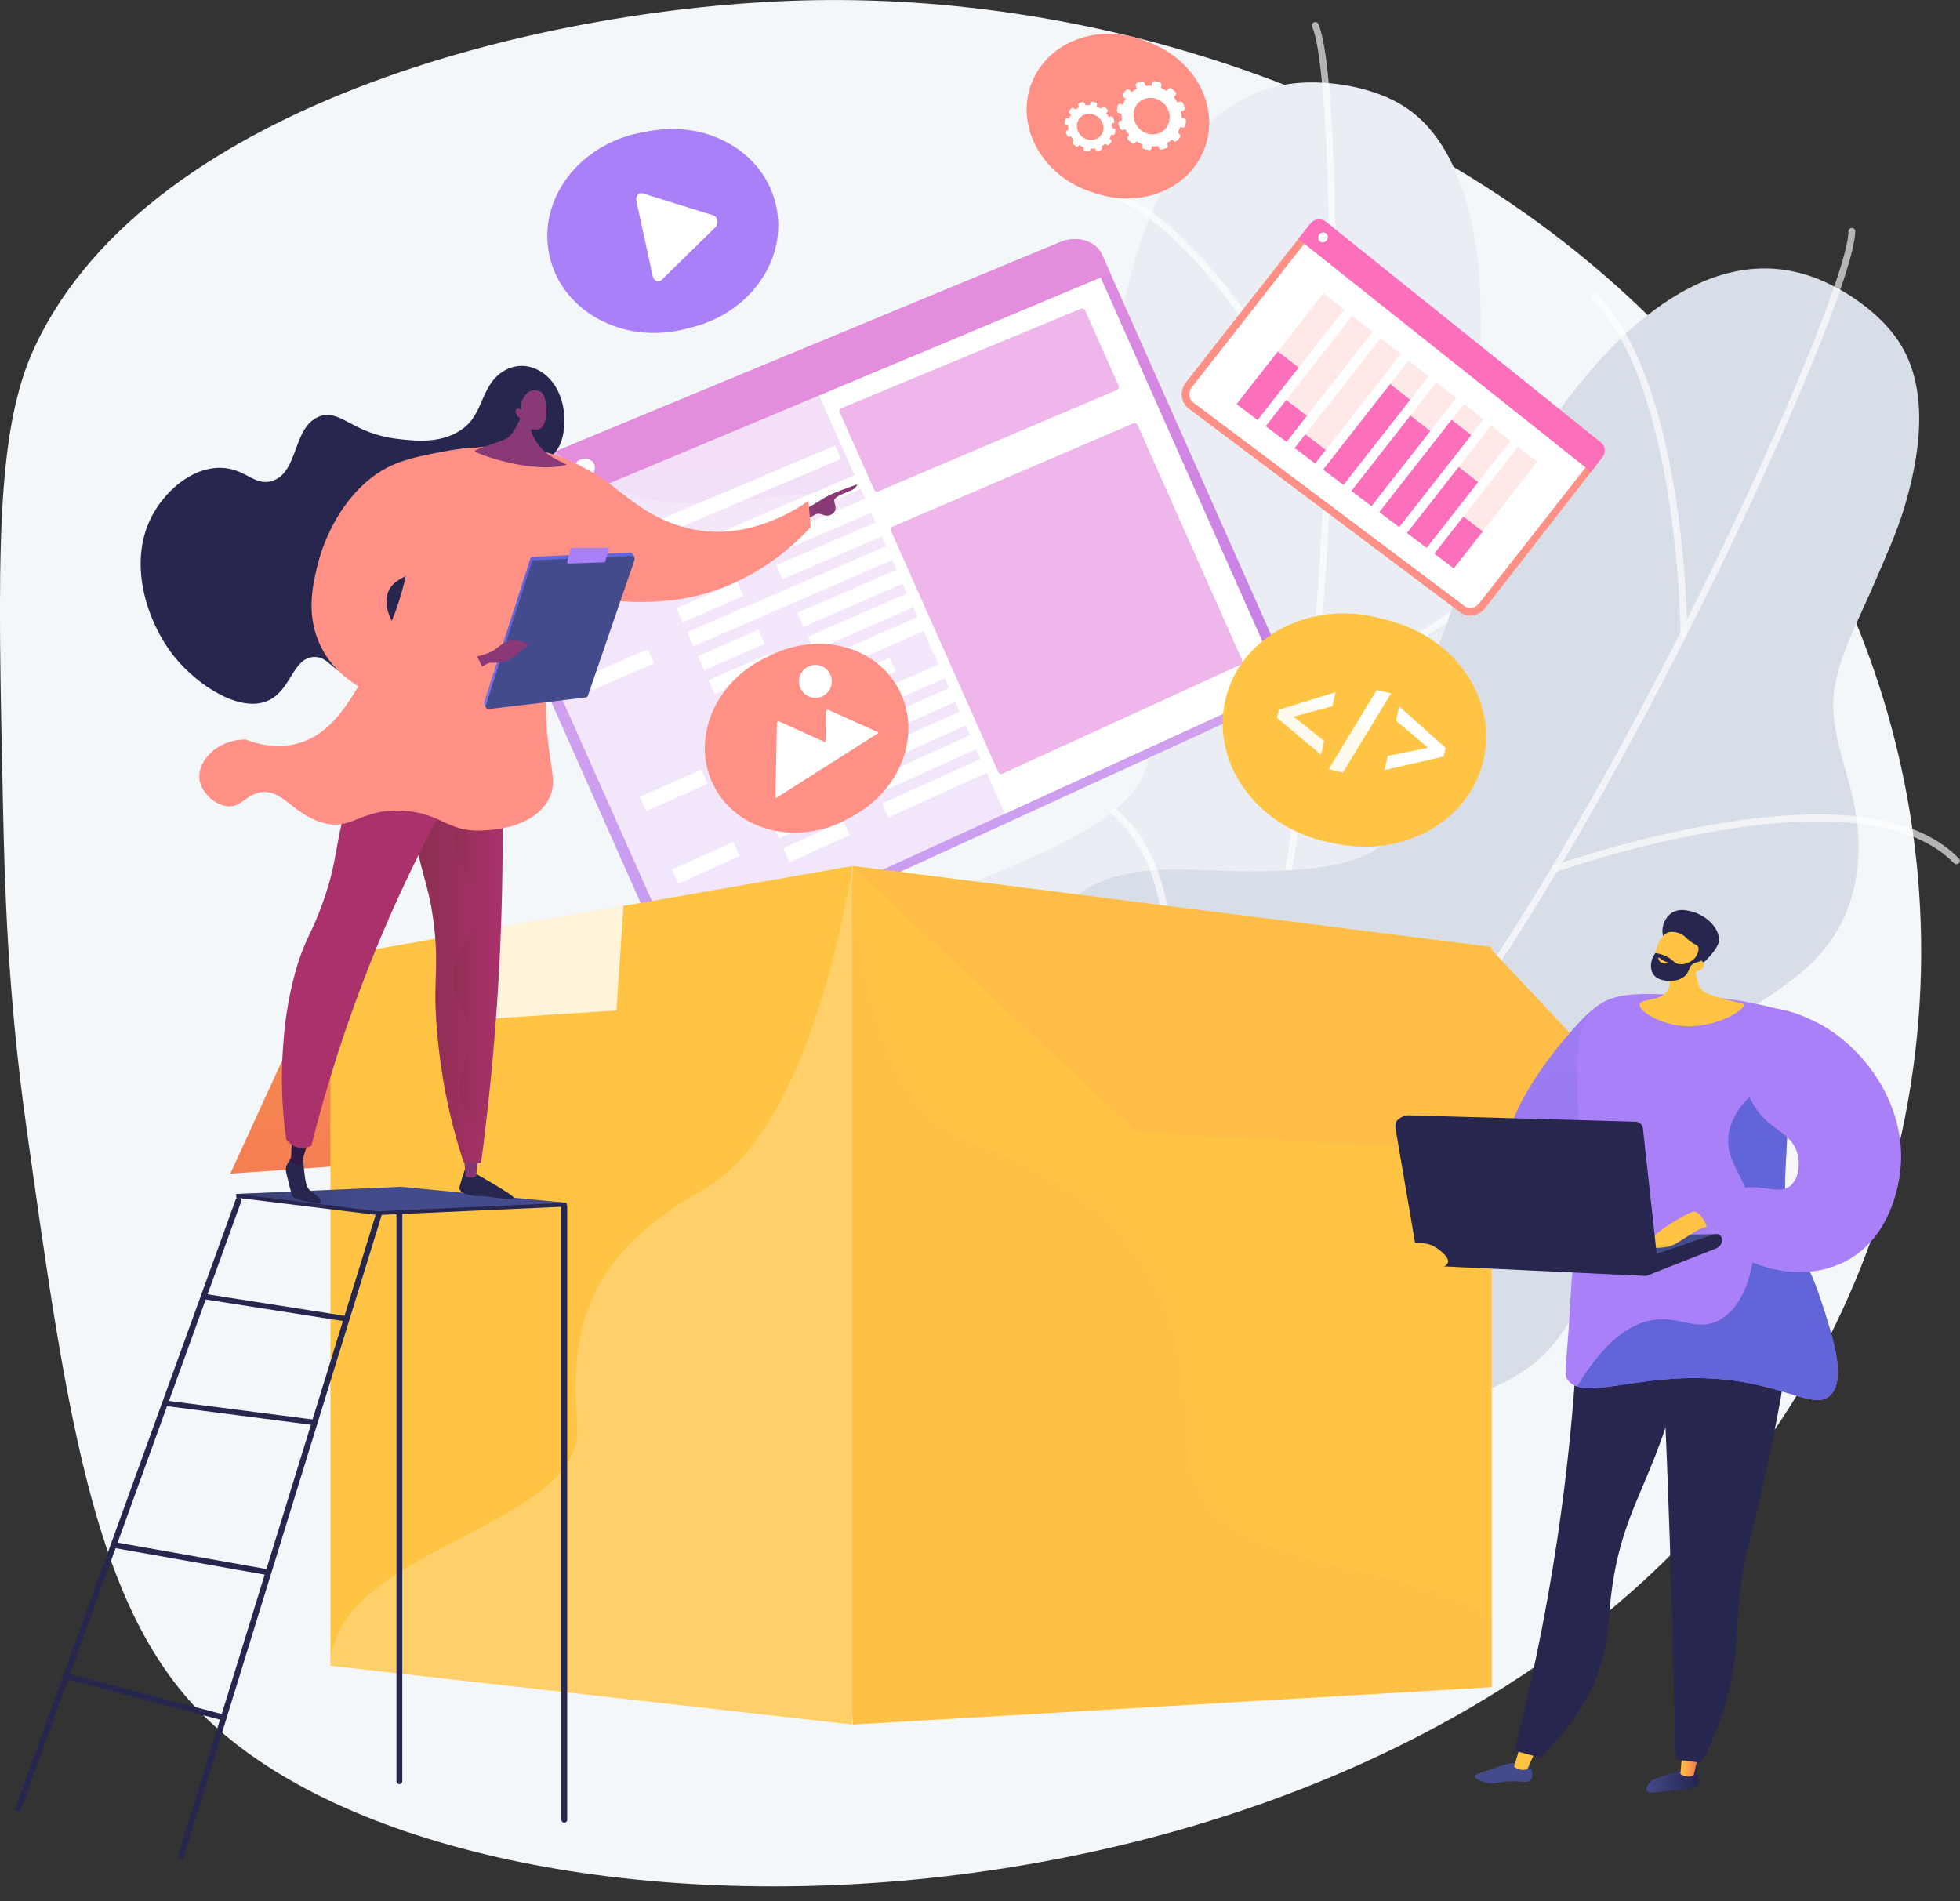
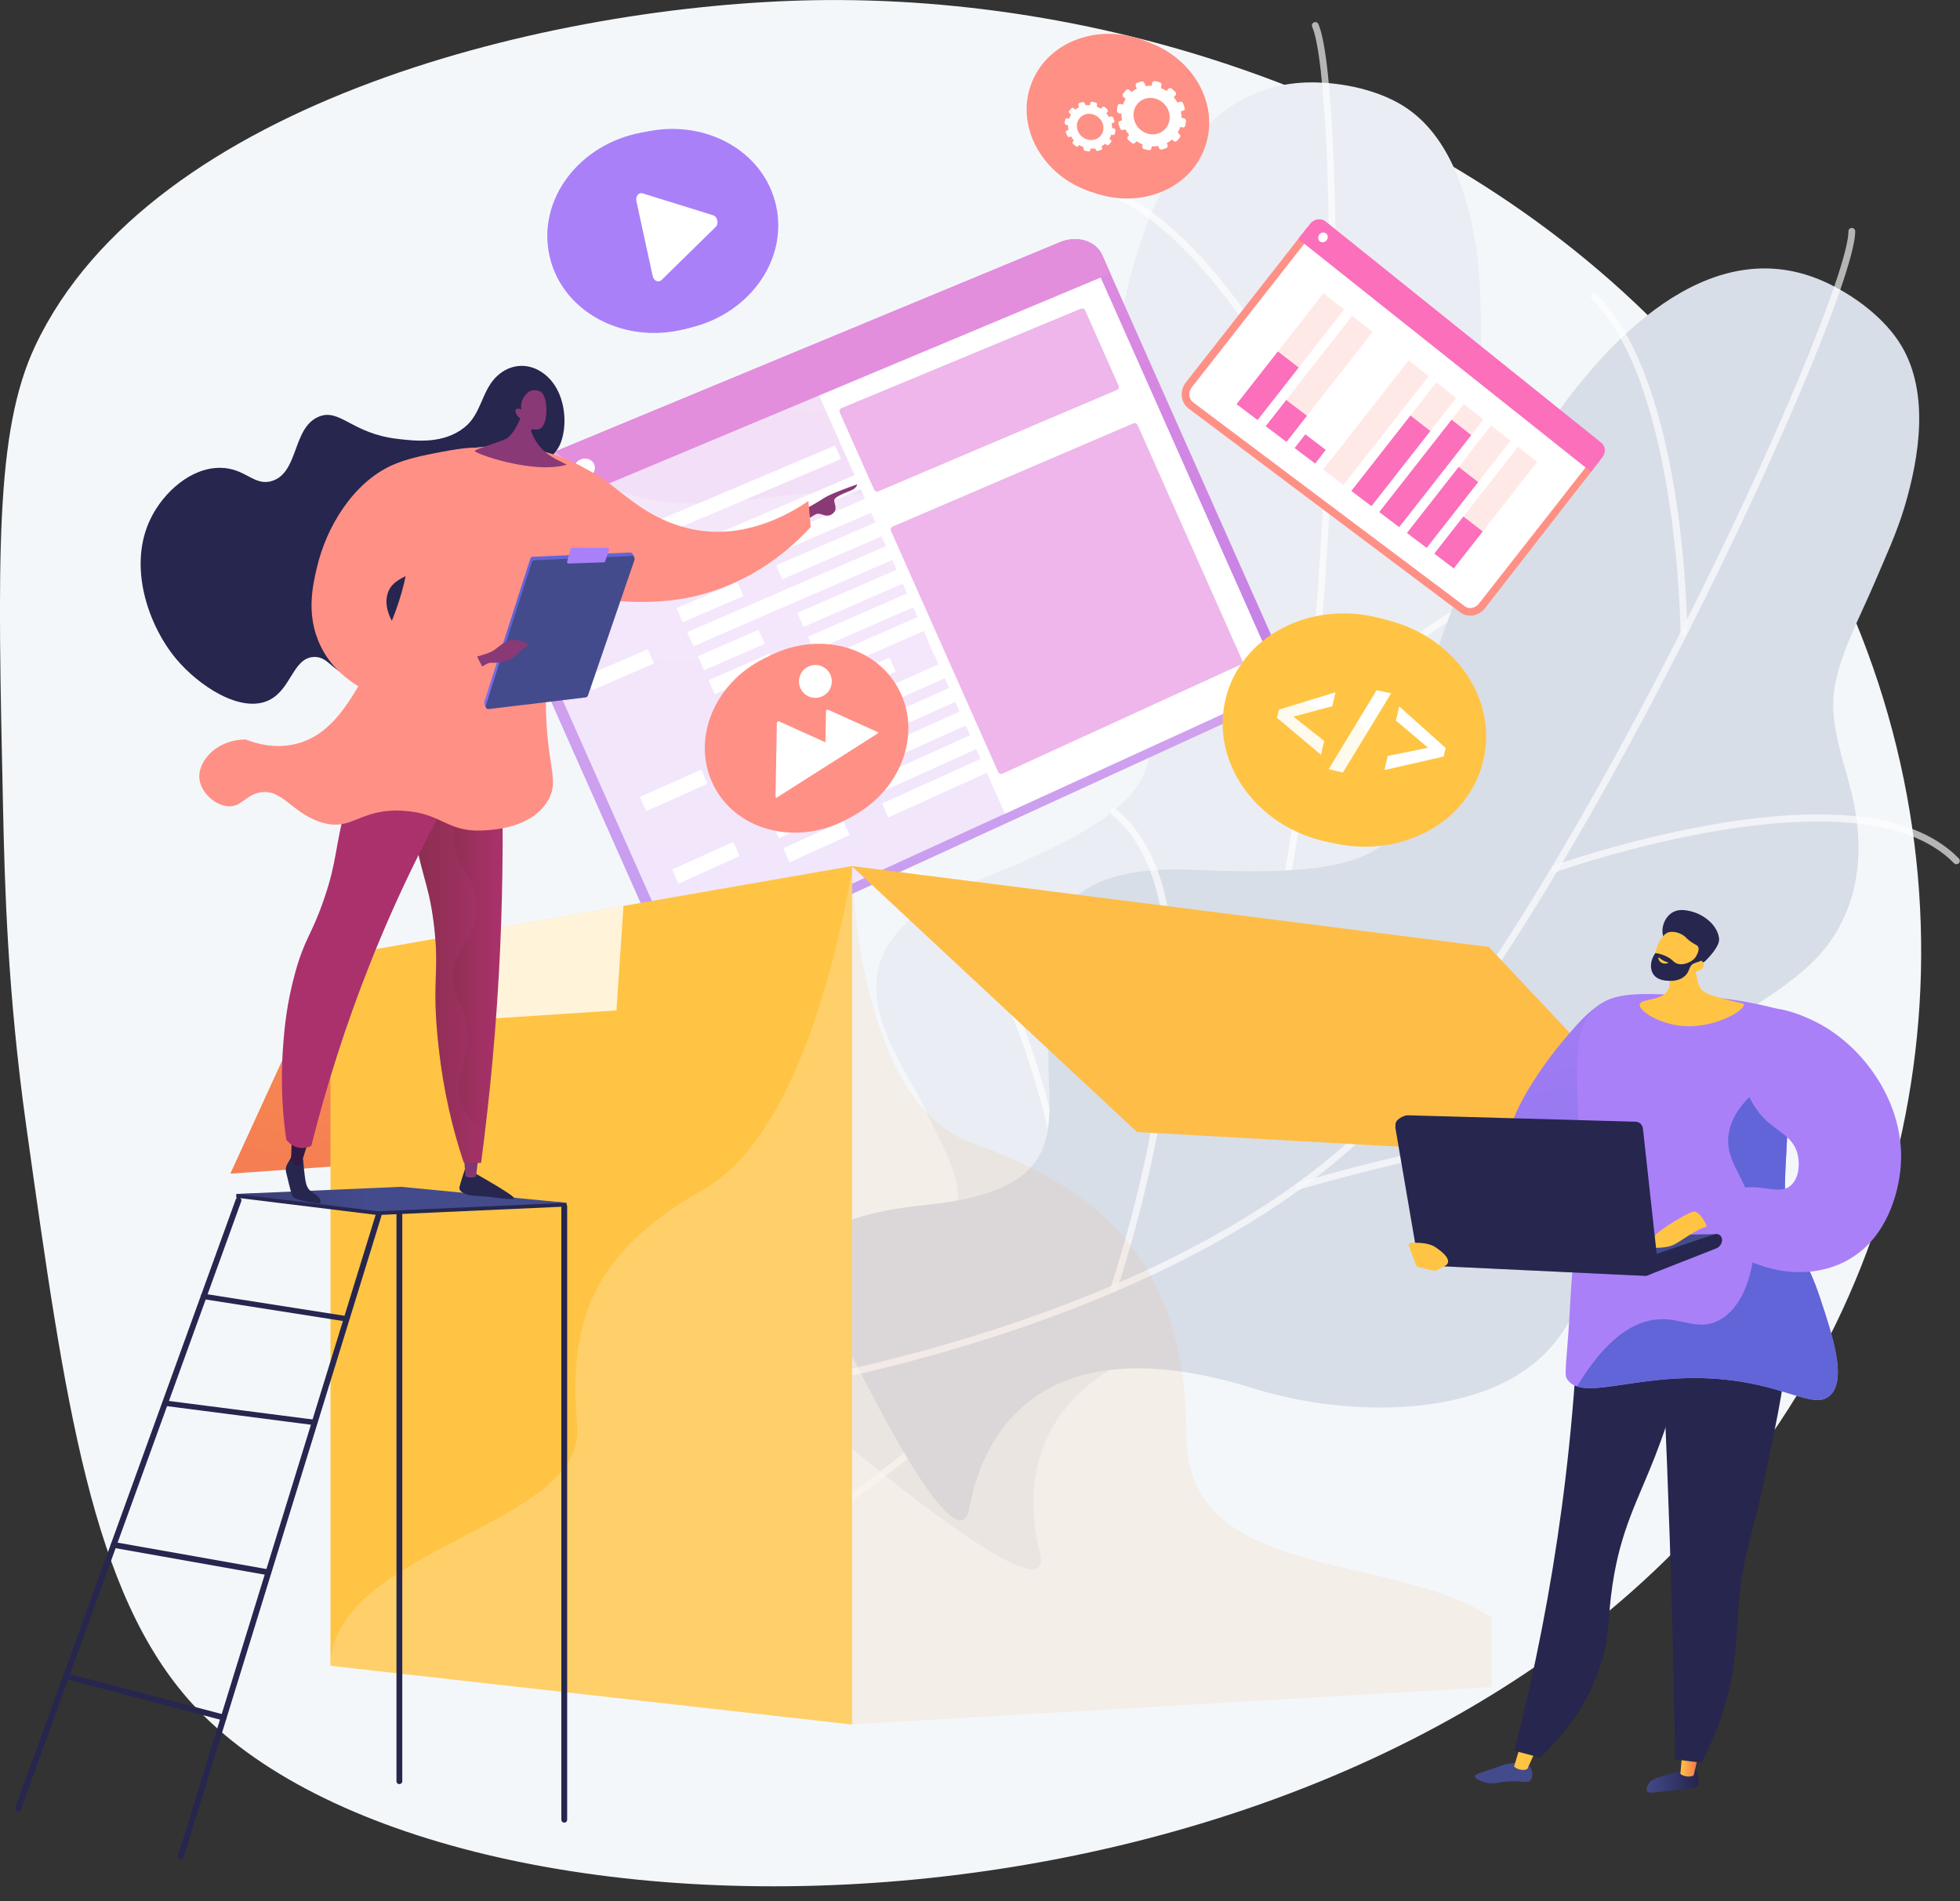
<svg xmlns="http://www.w3.org/2000/svg" width="100" height="97" viewBox="0 0 100 97" fill="none">
  <rect x="0" y="0" width="100" height="97" fill="#333333" stroke="none" />
  <path d="M88.882 75.235C69.065 100.632 22.655 101.04 9.807 86.932C4.679 81.303 3.325 71.634 1.336 57.431C0.377 50.595 0.24 45.084 0.157 41.304C-0.124 28.442 -0.263 22.011 1.803 17.636C7.723 5.111 28.286 0.237 41.577 0.01C42.504 -0.006 43.44 0.001 44.385 0.029C59.948 0.492 77.51 6.983 88.34 20.853C89.472 22.3 90.517 23.813 91.471 25.384C101.357 41.672 99.693 61.381 88.882 75.235Z" fill="#F4F7FA" />
  <path d="M71.832 5.56C70.465 4.605 68.478 4.187 66.828 4.205C55.135 4.337 55.434 28.825 57.663 34.119C59.891 39.414 58.883 41.296 49.96 44.896C41.037 48.496 45.879 53.615 47.258 56.73C48.637 59.845 51.069 62.37 44.655 66.104C38.241 69.839 40.724 71.621 40.724 71.621C40.724 71.621 54.068 83.224 53.056 79.241C52.045 75.257 52.777 69.057 63.776 67.686C68.513 67.095 75.606 64.224 76.8 58.992C77.077 57.773 77.19 55.938 76.804 54.732C76.268 53.06 75.041 51.808 74.289 50.255C72.537 46.634 75.938 43.597 77.819 40.925C78.801 39.531 79.78 38.103 80.492 36.546C81.971 33.316 81.051 30.055 78.932 27.363C77.916 26.072 76.54 24.726 76.013 23.13C75.446 21.416 75.619 18.996 75.572 17.186C75.535 15.768 75.554 14.351 75.359 12.942C74.994 10.322 74.115 7.156 71.832 5.56Z" fill="#EAEDF3" />
  <g style="mix-blend-mode:soft-light" opacity="0.8">
    <g style="mix-blend-mode:soft-light" opacity="0.8">
      <path d="M40.335 78.781C40.296 78.797 40.252 78.797 40.212 78.783C40.173 78.768 40.139 78.74 40.119 78.702C40.099 78.665 40.093 78.621 40.103 78.58C40.113 78.539 40.138 78.502 40.172 78.478C40.222 78.447 45.18 75.289 50.592 70.314C55.579 65.731 61.983 58.625 64.17 50.796C65.996 44.258 67.276 33.592 67.681 21.534C68.045 10.721 67.592 2.784 66.943 1.357C66.929 1.316 66.931 1.271 66.948 1.232C66.965 1.192 66.996 1.16 67.036 1.143C67.075 1.125 67.119 1.122 67.16 1.135C67.201 1.148 67.236 1.176 67.257 1.214C68.016 2.883 68.353 11.814 68.026 21.546C67.62 33.63 66.335 44.326 64.502 50.889C62.293 58.798 55.843 65.959 50.821 70.573C45.387 75.567 40.407 78.737 40.357 78.769C40.35 78.774 40.343 78.778 40.335 78.781Z" fill="white" />
    </g>
    <g style="mix-blend-mode:soft-light" opacity="0.8">
      <path d="M67.832 23.613C67.746 23.652 67.653 23.634 67.614 23.548C67.561 23.434 62.269 12.108 56.464 9.931C56.443 9.923 56.424 9.912 56.407 9.897C56.391 9.882 56.378 9.863 56.368 9.843C56.359 9.823 56.354 9.801 56.354 9.779C56.353 9.756 56.357 9.734 56.365 9.713C56.382 9.671 56.415 9.637 56.456 9.618C56.498 9.6 56.546 9.598 56.588 9.615C62.526 11.842 67.708 22.93 67.926 23.402C67.966 23.489 67.92 23.573 67.834 23.613H67.832Z" fill="white" />
    </g>
    <g style="mix-blend-mode:soft-light" opacity="0.8">
      <path d="M66.83 37.335C66.793 37.351 66.752 37.353 66.714 37.342C66.675 37.331 66.642 37.306 66.619 37.273C66.596 37.24 66.586 37.2 66.59 37.16C66.593 37.12 66.61 37.082 66.638 37.054C66.668 37.025 69.644 34.139 73.399 31.615C78.475 28.203 82.484 27.038 85.315 28.15C85.353 28.17 85.382 28.203 85.397 28.243C85.412 28.284 85.412 28.328 85.397 28.368C85.381 28.408 85.351 28.441 85.313 28.46C85.274 28.479 85.23 28.483 85.189 28.472C78.677 25.912 66.995 37.187 66.878 37.301C66.864 37.315 66.848 37.327 66.83 37.335Z" fill="white" />
    </g>
    <g style="mix-blend-mode:soft-light" opacity="0.8">
      <path d="M55.208 66.171C55.183 66.182 55.156 66.187 55.129 66.186C55.102 66.184 55.075 66.177 55.051 66.163C55.028 66.15 55.008 66.131 54.993 66.108C54.978 66.085 54.968 66.059 54.965 66.032C54.96 65.982 54.461 60.977 52.981 55.781C51.624 51.018 49.144 45.117 45.037 44.047C44.997 44.032 44.963 44.002 44.944 43.964C44.924 43.926 44.919 43.882 44.929 43.84C44.94 43.799 44.966 43.762 45.002 43.739C45.038 43.715 45.081 43.706 45.124 43.712C48.548 44.604 51.304 48.634 53.313 55.691C54.802 60.916 55.304 65.948 55.309 65.998C55.312 66.034 55.303 66.07 55.285 66.1C55.267 66.131 55.24 66.156 55.208 66.171Z" fill="white" />
    </g>
    <g style="mix-blend-mode:soft-light" opacity="0.8">
      <path d="M61.648 57.489C61.61 57.504 61.568 57.506 61.529 57.494C61.49 57.482 61.457 57.457 61.435 57.423C61.413 57.388 61.404 57.347 61.409 57.307C61.414 57.267 61.433 57.229 61.462 57.201C61.983 56.746 74.252 46.05 79.42 46.551C79.463 46.56 79.5 46.584 79.525 46.618C79.551 46.653 79.563 46.696 79.558 46.739C79.554 46.782 79.534 46.822 79.502 46.85C79.47 46.879 79.429 46.895 79.386 46.895C74.364 46.409 61.814 57.351 61.688 57.461C61.676 57.472 61.662 57.481 61.648 57.489Z" fill="white" />
    </g>
  </g>
  <path d="M97.02 17.658C96.172 16.222 94.535 15.018 93.027 14.349C82.329 9.615 72.477 32.027 72.315 37.77C72.154 43.514 70.458 44.808 60.848 44.382C51.238 43.955 53.528 50.625 53.496 54.031C53.464 57.437 54.633 60.745 47.251 61.482C39.869 62.219 41.392 64.871 41.392 64.871C41.392 64.871 48.739 80.97 49.466 76.925C50.193 72.881 53.422 67.541 64 70.858C68.555 72.287 76.199 72.618 79.449 68.351C80.206 67.358 81.067 65.734 81.214 64.476C81.418 62.731 80.818 61.083 80.777 59.356C80.679 55.334 85.03 53.981 87.847 52.331C89.317 51.469 90.799 50.576 92.09 49.455C94.772 47.127 95.282 43.778 94.467 40.448C94.076 38.85 93.381 37.056 93.56 35.384C93.753 33.588 94.912 31.457 95.617 29.791C96.17 28.486 96.773 27.203 97.177 25.84C97.93 23.305 98.439 20.059 97.02 17.658Z" fill="#D8DEE8" />
  <g style="mix-blend-mode:soft-light" opacity="0.8">
    <g style="mix-blend-mode:soft-light" opacity="0.8">
      <path d="M38.077 71.227C38.034 71.225 37.995 71.207 37.965 71.177C37.934 71.147 37.916 71.108 37.913 71.065C37.911 71.023 37.923 70.981 37.949 70.948C37.975 70.914 38.012 70.891 38.053 70.883C38.111 70.875 43.93 70.059 50.913 67.779C57.346 65.678 66.113 61.868 71.341 55.65C75.706 50.458 81.282 41.282 86.636 30.475C91.438 20.785 94.308 13.372 94.308 11.805C94.308 11.758 94.326 11.714 94.358 11.682C94.391 11.649 94.435 11.631 94.481 11.631C94.527 11.631 94.571 11.649 94.603 11.682C94.636 11.714 94.654 11.758 94.654 11.805C94.654 13.639 91.269 21.907 86.947 30.629C81.58 41.459 75.989 50.66 71.606 55.873C66.325 62.154 57.495 65.994 51.015 68.11C44.004 70.399 38.16 71.218 38.102 71.226C38.093 71.227 38.085 71.227 38.077 71.227Z" fill="white" />
    </g>
    <g style="mix-blend-mode:soft-light" opacity="0.8">
      <path d="M85.915 32.458C85.893 32.459 85.871 32.455 85.85 32.448C85.829 32.44 85.81 32.428 85.794 32.413C85.778 32.397 85.765 32.379 85.756 32.359C85.747 32.338 85.742 32.316 85.742 32.294C85.742 32.168 85.608 19.656 81.225 15.264C81.209 15.249 81.196 15.23 81.187 15.209C81.178 15.188 81.174 15.165 81.174 15.143C81.174 15.12 81.178 15.098 81.187 15.077C81.196 15.056 81.209 15.037 81.225 15.021C81.257 14.989 81.301 14.972 81.346 14.972C81.391 14.972 81.435 14.989 81.467 15.021C85.951 19.513 86.082 31.77 86.086 32.289C86.086 32.312 86.081 32.334 86.073 32.355C86.064 32.375 86.051 32.394 86.035 32.409C86.019 32.425 86 32.437 85.98 32.445C85.959 32.453 85.937 32.457 85.914 32.456L85.915 32.458Z" fill="white" />
    </g>
    <g style="mix-blend-mode:soft-light" opacity="0.8">
      <path d="M79.329 44.502C79.289 44.501 79.251 44.486 79.22 44.46C79.19 44.433 79.17 44.397 79.163 44.358C79.156 44.318 79.163 44.278 79.183 44.243C79.202 44.208 79.234 44.181 79.271 44.166C79.31 44.152 83.211 42.761 87.675 42.023C93.705 41.025 97.836 41.628 99.952 43.815C99.979 43.849 99.993 43.892 99.99 43.935C99.987 43.978 99.969 44.019 99.938 44.049C99.906 44.079 99.865 44.096 99.822 44.098C99.779 44.099 99.737 44.084 99.704 44.056C94.835 39.023 79.541 44.436 79.386 44.492C79.368 44.498 79.349 44.502 79.329 44.502Z" fill="white" />
    </g>
    <g style="mix-blend-mode:soft-light" opacity="0.8">
      <path d="M56.828 65.923C56.8 65.923 56.773 65.916 56.749 65.904C56.724 65.891 56.703 65.873 56.688 65.85C56.672 65.828 56.661 65.802 56.657 65.775C56.653 65.748 56.656 65.72 56.664 65.694C56.681 65.647 58.294 60.884 59.096 55.541C59.831 50.643 60.015 44.241 56.719 41.563C56.688 41.533 56.67 41.492 56.667 41.449C56.665 41.406 56.679 41.364 56.706 41.33C56.733 41.297 56.772 41.275 56.814 41.268C56.857 41.262 56.9 41.271 56.936 41.295C59.684 43.528 60.526 48.34 59.437 55.597C58.631 60.97 57.007 65.758 56.99 65.806C56.979 65.84 56.957 65.87 56.928 65.891C56.898 65.912 56.864 65.923 56.828 65.923Z" fill="white" />
    </g>
    <g style="mix-blend-mode:soft-light" opacity="0.8">
      <path d="M66.278 60.694C66.238 60.693 66.199 60.677 66.168 60.65C66.138 60.623 66.118 60.586 66.112 60.545C66.106 60.505 66.115 60.464 66.136 60.429C66.157 60.394 66.19 60.368 66.229 60.355C66.89 60.157 82.48 55.517 86.977 58.116C87.013 58.141 87.037 58.178 87.047 58.221C87.056 58.264 87.049 58.308 87.028 58.346C87.006 58.383 86.971 58.411 86.929 58.424C86.888 58.437 86.843 58.434 86.803 58.416C82.435 55.89 66.487 60.639 66.327 60.686C66.311 60.691 66.295 60.694 66.278 60.694Z" fill="white" />
    </g>
  </g>
  <path d="M54.093 12.352L25.077 24.384C24.131 24.776 23.637 25.711 23.974 26.471L33.732 48.425C34.069 49.185 35.099 49.455 36.029 49.028L64.573 35.931C65.422 35.542 65.848 34.64 65.527 33.916L56.237 13.015C55.915 12.292 54.956 11.995 54.093 12.352Z" fill="url(#paint0_linear)" />
  <g style="mix-blend-mode:soft-light" opacity="0.74">
    <path d="M55.736 13.224L65.033 34.143C65.252 34.636 64.963 35.249 64.384 35.515L51.271 41.52L35.82 48.596C35.187 48.886 34.474 48.708 34.245 48.19L24.497 26.254C24.267 25.738 24.616 25.096 25.259 24.83L54.272 12.775C54.76 12.573 55.294 12.677 55.586 12.999C55.648 13.066 55.698 13.142 55.736 13.224Z" fill="white" />
  </g>
  <path d="M42.604 22.734L27.518 29.119L27.829 29.82L42.908 23.419L42.604 22.734Z" fill="white" />
  <path d="M54.239 17.81L54.538 18.483L56.196 17.779L55.897 17.108L54.239 17.81Z" fill="white" />
  <g style="mix-blend-mode:soft-light">
    <g style="mix-blend-mode:soft-light">
      <path d="M31.728 30.162L28.58 31.508L28.259 30.785L31.408 29.443L31.728 30.162Z" fill="white" />
    </g>
    <g style="mix-blend-mode:soft-light">
      <path d="M48.876 22.831L33.748 29.299L33.429 28.581L48.565 22.131L48.876 22.831Z" fill="white" />
    </g>
    <g style="mix-blend-mode:soft-light">
      <path d="M37.389 29.193L34.292 30.524L33.974 29.807L37.072 28.479L37.389 29.193Z" fill="white" />
    </g>
    <g style="mix-blend-mode:soft-light">
      <path d="M54.265 21.942L39.377 28.339L39.06 27.627L53.956 21.246L54.265 21.942Z" fill="white" />
    </g>
    <g style="mix-blend-mode:soft-light">
      <path d="M37.931 30.412L34.837 31.749L34.518 31.032L37.614 29.698L37.931 30.412Z" fill="white" />
    </g>
    <g style="mix-blend-mode:soft-light">
      <path d="M54.793 23.13L39.917 29.555L39.601 28.843L54.484 22.435L54.793 23.13Z" fill="white" />
    </g>
    <g style="mix-blend-mode:soft-light">
      <path d="M33.367 33.849L30.226 35.212L29.905 34.489L33.047 33.129L33.367 33.849Z" fill="white" />
    </g>
    <g style="mix-blend-mode:soft-light">
      <path d="M50.473 26.423L35.382 32.974L35.062 32.257L50.161 25.722L50.473 26.423Z" fill="white" />
    </g>
    <g style="mix-blend-mode:soft-light">
      <path d="M39.015 32.851L35.925 34.199L35.606 33.482L38.697 32.137L39.015 32.851Z" fill="white" />
    </g>
    <g style="mix-blend-mode:soft-light">
      <path d="M55.849 25.506L40.998 31.986L40.682 31.274L55.54 24.811L55.849 25.506Z" fill="white" />
    </g>
    <g style="mix-blend-mode:soft-light">
      <path d="M39.558 34.071L36.471 35.424L36.152 34.707L39.241 33.357L39.558 34.071Z" fill="white" />
    </g>
    <g style="mix-blend-mode:soft-light">
      <path d="M56.377 26.695L41.538 33.202L41.222 32.49L56.068 25.999L56.377 26.695Z" fill="white" />
    </g>
    <g style="mix-blend-mode:soft-light">
      <path d="M40.099 35.29L37.015 36.649L36.696 35.932L39.782 34.576L40.099 35.29Z" fill="white" />
    </g>
    <g style="mix-blend-mode:soft-light">
      <path d="M56.905 27.883L42.078 34.417L41.762 33.706L56.596 27.187L56.905 27.883Z" fill="white" />
    </g>
    <g style="mix-blend-mode:soft-light">
      <path d="M45.701 34.268L42.666 35.612L42.35 34.901L45.386 33.56L45.701 34.268Z" fill="white" />
    </g>
    <g style="mix-blend-mode:soft-light">
      <path d="M59.771 28.036L47.649 33.405L47.335 32.699L59.463 27.343L59.771 28.036Z" fill="white" />
    </g>
    <g style="mix-blend-mode:soft-light">
      <path d="M36.097 39.993L32.97 41.385L32.648 40.662L35.778 39.273L36.097 39.993Z" fill="white" />
    </g>
    <g style="mix-blend-mode:soft-light">
      <path d="M53.134 32.408L38.104 39.099L37.785 38.382L52.822 31.707L53.134 32.408Z" fill="white" />
    </g>
    <g style="mix-blend-mode:soft-light">
      <path d="M41.724 38.948L38.648 40.324L38.329 39.607L41.407 38.234L41.724 38.948Z" fill="white" />
    </g>
    <g style="mix-blend-mode:soft-light">
      <path d="M58.49 31.448L43.699 38.065L43.383 37.353L58.18 30.752L58.49 31.448Z" fill="white" />
    </g>
    <g style="mix-blend-mode:soft-light">
      <path d="M42.267 40.167L39.193 41.55L38.874 40.832L41.95 39.453L42.267 40.167Z" fill="white" />
    </g>
    <g style="mix-blend-mode:soft-light">
      <path d="M59.018 32.635L44.24 39.28L43.924 38.569L58.709 31.94L59.018 32.635Z" fill="white" />
    </g>
    <g style="mix-blend-mode:soft-light">
      <path d="M37.736 43.679L34.616 45.089L34.295 44.366L37.416 42.96L37.736 43.679Z" fill="white" />
    </g>
    <g style="mix-blend-mode:soft-light">
      <path d="M54.729 36L39.737 42.774L39.418 42.057L54.418 35.299L54.729 36Z" fill="white" />
    </g>
    <g style="mix-blend-mode:soft-light">
      <path d="M43.351 42.606L40.282 44L39.963 43.282L43.033 41.892L43.351 42.606Z" fill="white" />
    </g>
    <g style="mix-blend-mode:soft-light">
      <path d="M60.074 35.012L45.32 41.712L45.004 41L59.765 34.316L60.074 35.012Z" fill="white" />
    </g>
  </g>
  <path d="M55.736 13.224L65.033 34.143C65.252 34.636 64.964 35.249 64.385 35.514L51.274 41.519L41.398 19.298L55.592 12.996C55.652 13.064 55.701 13.141 55.736 13.224Z" fill="white" />
  <path d="M54.093 12.352L25.077 24.384C24.131 24.776 23.637 25.711 23.974 26.471L24.413 27.458L56.654 13.954L56.238 13.014C55.915 12.291 54.956 11.994 54.093 12.352Z" fill="url(#paint1_linear)" />
  <path d="M26.845 25.12C26.954 25.367 26.821 25.66 26.546 25.774C26.271 25.888 25.957 25.78 25.848 25.531C25.74 25.282 25.872 24.99 26.148 24.876C26.423 24.762 26.734 24.873 26.845 25.12Z" fill="white" />
  <path d="M28.585 24.4C28.695 24.647 28.563 24.939 28.289 25.052C28.016 25.165 27.705 25.057 27.596 24.809C27.487 24.561 27.619 24.269 27.893 24.157C28.167 24.044 28.475 24.153 28.585 24.4Z" fill="white" />
  <path d="M30.315 23.685C30.424 23.93 30.293 24.221 30.021 24.334C29.75 24.446 29.44 24.338 29.331 24.091C29.221 23.843 29.353 23.553 29.625 23.441C29.896 23.329 30.205 23.438 30.315 23.685Z" fill="white" />
  <g style="mix-blend-mode:soft-light" opacity="0.5">
    <g style="mix-blend-mode:soft-light" opacity="0.5">
      <path d="M46.574 25.998C41.475 23.58 36.245 27.35 30.731 24.683C29.852 24.259 29.044 23.703 28.333 23.034L25.077 24.384C24.131 24.776 23.637 25.711 23.974 26.471L33.732 48.426C34.069 49.186 35.099 49.455 36.029 49.028L63.499 36.425C62.516 35.962 55.635 35.626 52.331 32.079C49.317 28.841 49.667 27.465 46.574 25.998Z" fill="white" />
    </g>
  </g>
  <g opacity="0.8">
    <path opacity="0.8" d="M44.815 25.07L56.983 19.9C57.003 19.891 57.022 19.879 57.037 19.863C57.053 19.847 57.065 19.828 57.073 19.807C57.081 19.786 57.086 19.764 57.085 19.741C57.084 19.719 57.08 19.697 57.07 19.677L55.365 15.841C55.347 15.8 55.313 15.768 55.272 15.752C55.231 15.735 55.185 15.736 55.144 15.753L42.933 20.825C42.913 20.833 42.894 20.845 42.879 20.861C42.864 20.877 42.852 20.896 42.843 20.916C42.835 20.937 42.831 20.959 42.832 20.981C42.833 21.003 42.838 21.025 42.847 21.046L44.596 24.983C44.614 25.023 44.647 25.055 44.688 25.071C44.729 25.087 44.774 25.087 44.815 25.07Z" fill="url(#paint2_linear)" />
    <path opacity="0.8" d="M57.817 21.604L45.543 26.87C45.523 26.878 45.505 26.891 45.49 26.906C45.475 26.922 45.463 26.941 45.455 26.961C45.44 27.002 45.441 27.048 45.459 27.089L50.925 39.388C50.944 39.429 50.978 39.462 51.02 39.478C51.041 39.486 51.063 39.49 51.085 39.49C51.108 39.489 51.13 39.484 51.15 39.475L63.295 33.914C63.335 33.896 63.366 33.863 63.381 33.822C63.397 33.781 63.395 33.736 63.377 33.696L58.042 21.692C58.024 21.65 57.99 21.618 57.948 21.601C57.906 21.585 57.858 21.586 57.817 21.604Z" fill="url(#paint3_linear)" />
  </g>
  <path d="M16.813 48.836L11.752 59.886L19.364 59.353L16.813 48.836Z" fill="url(#paint4_linear)" />
-   <path d="M76.103 48.32V86.088L43.594 87.992L43.524 87.993L41.413 66.513L43.519 44.19L43.595 44.195L76.103 48.32Z" fill="url(#paint5_linear)" />
  <path d="M43.472 44.19V87.993L16.861 84.997V48.836L22.281 47.885L31.834 46.22L43.472 44.19Z" fill="url(#paint6_linear)" />
  <path opacity="0.8" d="M31.811 46.22L31.451 51.557L22.468 52.145L22.254 47.885L31.811 46.22Z" fill="white" />
  <path d="M43.455 44.191L58.011 57.762L86.347 59.353L75.962 48.319L43.455 44.191Z" fill="url(#paint7_linear)" />
  <path style="mix-blend-mode:multiply" opacity="0.1" d="M76.104 82.533V86.088L43.473 87.992V44.195C43.473 44.469 43.737 56.204 49.565 58.307C55.459 60.435 60.532 63.812 60.532 73.228C60.533 80.772 70.926 79.12 76.104 82.533Z" fill="url(#paint8_linear)" />
  <g style="mix-blend-mode:soft-light" opacity="0.2">
    <path d="M43.472 44.45V87.992L16.861 84.996V84.822C17.223 78.981 29.88 77.837 29.449 72.768C29.004 67.548 30.111 63.967 35.895 60.692C41.205 57.684 43.111 46.299 43.472 44.45Z" fill="white" />
  </g>
  <path d="M77.216 58.42C76.445 57.595 78.579 54.495 79.722 53.138C80.72 51.952 81.746 50.732 83.006 50.886C84.112 51.022 85.191 52.191 85.253 53.311C85.427 56.325 78.312 59.593 77.216 58.42Z" fill="url(#paint9_linear)" />
  <path d="M86.475 90.267C86.62 90.385 86.648 90.68 86.664 90.873C86.672 90.959 86.675 91.002 86.666 91.033C86.597 91.255 86.166 91.278 85.492 91.347C84.426 91.456 84.109 91.54 84.026 91.382C83.948 91.233 84.137 90.99 84.158 90.962C84.272 90.818 84.412 90.765 84.684 90.676C85.187 90.51 85.526 90.419 85.629 90.392C86.272 90.22 86.379 90.189 86.475 90.267Z" fill="url(#paint10_linear)" />
  <path d="M85.841 89.292L85.734 90.508C85.764 90.566 86.126 90.742 86.412 90.591L86.686 89.396L85.841 89.292Z" fill="url(#paint11_linear)" />
  <path d="M78.025 90.112C78.199 90.304 78.239 90.659 78.088 90.833C77.936 91.007 77.715 90.876 77.082 90.895C76.403 90.915 76.225 91.076 75.765 90.948C75.578 90.897 75.249 90.772 75.255 90.638C75.26 90.544 75.428 90.496 75.987 90.308C76.782 90.041 76.779 90.026 76.948 89.998C77.371 89.927 77.795 89.856 78.025 90.112Z" fill="url(#paint12_linear)" />
  <path d="M77.591 89L77.25 90.135C77.276 90.196 77.622 90.399 77.919 90.271L78.426 89.169L77.591 89Z" fill="url(#paint13_linear)" />
  <path d="M80.618 64.129C80.563 68.401 80.252 72.665 79.685 76.899C79.125 81.087 78.316 85.239 77.263 89.331L78.567 89.682C79.67 88.652 81.061 87.03 81.732 84.738C82.148 83.314 82.01 82.584 82.275 80.834C82.695 78.048 83.548 76.589 84.429 74.342C85.22 72.323 86.156 69.36 86.658 65.4L80.618 64.129Z" fill="#26264F" />
  <path d="M84.542 63.766C84.808 68.619 85.025 73.562 85.193 78.595C85.317 82.37 85.41 86.097 85.47 89.777L86.802 89.942C87.411 88.807 87.877 87.6 88.189 86.35C88.663 84.445 88.554 83.314 88.762 81.339C88.995 79.125 89.334 78.642 89.934 75.851C91.153 70.182 91.762 67.347 90.403 65.584C89.963 65.01 88.58 63.574 84.542 63.766Z" fill="#26264F" />
  <path d="M91.013 51.567C89.567 51.159 88.082 50.91 86.582 50.825C83.92 50.675 82.589 50.599 81.646 51.234C79.468 52.701 81.154 56.087 80.262 64.481C80.135 65.679 80.106 66.887 80.014 68.088C79.861 70.078 79.826 70.186 79.965 70.388C80.832 71.652 84.065 69.745 88.804 70.499C91.455 70.921 92.658 71.893 93.384 71.192C94.231 70.374 93.504 68.175 92.879 66.283C92.161 64.11 91.717 64.082 91.31 62.446C90.883 60.736 91.141 59.855 91.208 57.158C91.252 55.292 91.187 53.425 91.013 51.567Z" fill="url(#paint14_linear)" />
  <path d="M84.569 67.323C85.807 67.226 86.611 67.927 87.68 67.381C89.146 66.631 89.617 64.298 89.524 62.647C89.382 60.138 87.952 59.477 88.199 57.855C88.332 56.979 88.957 55.814 91.201 54.625C91.23 55.626 91.225 56.479 91.208 57.157C91.142 59.854 90.884 60.735 91.31 62.445C91.718 64.081 92.161 64.109 92.879 66.282C93.504 68.175 94.232 70.373 93.385 71.191C92.656 71.892 91.455 70.92 88.804 70.498C84.721 69.849 81.757 71.173 80.46 70.743C82.026 68.15 83.448 67.412 84.569 67.323Z" fill="url(#paint15_linear)" />
  <path d="M89.324 51.739C90.209 51.01 91.988 51.835 92.463 52.056C95.115 53.284 97.495 56.596 96.906 60.095C96.817 60.62 96.407 63.075 94.332 64.264C92.46 65.338 89.932 65.061 87.907 63.541L87.077 62.803L86.26 61.918C86.902 61.382 87.641 60.974 88.436 60.717C89.783 60.281 90.764 61.064 91.388 60.468C91.82 60.059 91.82 59.335 91.714 58.896C91.499 58.011 90.721 57.763 90.072 57.135C88.546 55.661 88.265 52.611 89.324 51.739Z" fill="url(#paint16_linear)" />
  <path d="M76.771 63.135L87.482 62.975L84.633 64.352L76.743 63.835L76.771 63.135Z" fill="#444B8C" />
  <path d="M87.86 63.259C87.86 63.357 87.83 63.452 87.774 63.533C87.718 63.613 87.638 63.674 87.546 63.708L84.124 65.052L84.108 64.12L87.482 62.974C87.526 62.961 87.573 62.959 87.618 62.967C87.663 62.975 87.706 62.994 87.742 63.022C87.779 63.049 87.809 63.085 87.829 63.126C87.85 63.167 87.86 63.213 87.86 63.259Z" fill="#26264F" />
  <path d="M87.062 62.599C87.135 62.582 86.707 61.73 86.372 61.828C86.036 61.925 84.395 62.879 84.247 63.271L84.098 63.663C84.098 63.663 84.813 63.719 85.257 63.57C85.701 63.421 86.47 62.731 87.062 62.599Z" fill="url(#paint17_linear)" />
  <path d="M83.823 57.582L84.578 64.469C84.604 64.707 84.272 65.06 84.034 65.05L72.958 64.37C72.869 64.366 72.785 64.332 72.719 64.273C72.653 64.214 72.608 64.135 72.593 64.047L71.203 57.395C71.161 57.152 71.596 56.903 71.841 56.909L83.448 57.236C83.541 57.239 83.631 57.275 83.7 57.339C83.769 57.402 83.812 57.489 83.823 57.582Z" fill="#26264F" />
  <path d="M83.57 57.783L84.325 64.67C84.331 64.726 84.325 64.783 84.307 64.836C84.289 64.889 84.26 64.938 84.222 64.979C84.183 65.02 84.137 65.052 84.085 65.073C84.033 65.094 83.977 65.104 83.921 65.101L72.705 64.57C72.616 64.565 72.532 64.531 72.466 64.472C72.4 64.414 72.355 64.334 72.34 64.247L71.196 57.564C71.186 57.508 71.189 57.449 71.205 57.394C71.22 57.338 71.248 57.287 71.285 57.244C71.323 57.2 71.37 57.166 71.422 57.142C71.475 57.119 71.532 57.108 71.59 57.109L83.196 57.436C83.289 57.439 83.379 57.476 83.447 57.539C83.516 57.603 83.559 57.69 83.57 57.783Z" fill="#26264F" />
  <g style="mix-blend-mode:multiply" opacity="0.3">
    <path d="M76.984 62.956C77.964 62.539 77.618 61.747 78.774 60.759C80.3 59.455 81.855 60.02 82.399 59.01C82.569 58.695 82.65 58.205 82.355 57.412L83.195 57.435C83.289 57.438 83.379 57.475 83.448 57.539C83.517 57.602 83.56 57.689 83.57 57.783L84.325 64.67C84.332 64.726 84.326 64.783 84.308 64.836C84.29 64.889 84.261 64.938 84.222 64.979C84.184 65.02 84.137 65.052 84.085 65.073C84.033 65.095 83.977 65.104 83.921 65.102L72.705 64.57C72.617 64.566 72.532 64.531 72.466 64.473C72.4 64.414 72.356 64.334 72.341 64.247L72.183 63.325C72.564 63.11 72.976 62.955 73.404 62.866C75.048 62.532 75.857 63.434 76.984 62.956Z" fill="#26264F" />
  </g>
  <path d="M71.883 63.544C71.878 63.53 71.877 63.515 71.879 63.5C71.881 63.486 71.886 63.471 71.895 63.459C71.903 63.447 71.914 63.436 71.927 63.429C71.941 63.422 71.955 63.417 71.97 63.417C72.233 63.403 72.841 63.398 73.177 63.604C73.614 63.872 74.178 64.361 73.703 64.607L73.259 64.838C73.239 64.848 73.216 64.851 73.194 64.847C73.036 64.812 72.373 64.664 72.3 64.628C72.234 64.594 71.981 63.842 71.883 63.544Z" fill="url(#paint18_linear)" />
  <path d="M86.385 47.911C86.378 48.531 86.433 49.15 86.549 49.758C86.645 50.251 86.714 50.378 86.801 50.481C86.933 50.636 87.134 50.766 88.265 51.047C88.88 51.2 88.958 51.196 88.973 51.256C89.039 51.554 87.361 52.572 85.627 52.326C84.566 52.176 83.6 51.57 83.66 51.251C83.719 50.933 84.779 51.102 85.095 50.522C85.315 50.118 85.069 49.546 84.778 49.071C85.059 48.544 86.102 48.441 86.385 47.911Z" fill="url(#paint19_linear)" />
  <path d="M84.857 47.773C84.733 47.374 84.913 46.821 85.308 46.571C85.648 46.357 86.031 46.445 86.26 46.498C86.925 46.652 87.637 47.206 87.708 47.895C87.75 48.303 87.133 48.901 87.031 49.011C86.914 49.136 86.781 49.145 86.635 49.219C86.432 49.321 86.112 49.484 85.588 49.761C85.605 49.599 85.608 49.436 85.597 49.274C85.583 49.064 85.542 48.856 85.475 48.656C85.286 48.13 84.975 48.15 84.857 47.773Z" fill="#26264F" />
  <path d="M86.25 49.606C86.25 49.606 85.585 50.147 84.768 49.794C84.037 49.479 84.526 47.758 85.129 47.571C85.331 47.509 85.668 47.573 85.902 47.739C86.04 47.837 86.069 47.919 86.298 48.075C86.509 48.218 86.584 48.216 86.633 48.3C86.694 48.404 86.694 48.609 86.373 49.049C86.567 48.955 86.759 48.96 86.859 49.061C86.892 49.098 86.915 49.144 86.924 49.194C86.962 49.423 86.698 49.606 86.25 49.606Z" fill="url(#paint20_linear)" />
  <path d="M86.703 48.211C86.657 48.226 86.719 48.4 86.66 48.593C86.544 48.97 86.012 49.281 85.616 49.184C85.382 49.126 85.369 48.967 85.01 48.795C84.834 48.711 84.647 48.656 84.455 48.632C84.193 48.997 84.16 49.441 84.364 49.726C84.584 50.033 85.001 50.043 85.175 50.047C85.291 50.05 85.664 50.06 85.948 49.815C86.244 49.559 86.134 49.303 86.419 49.161C86.564 49.09 86.719 49.092 86.928 48.928C86.974 48.893 87.016 48.854 87.055 48.813C86.934 48.538 86.767 48.191 86.703 48.211Z" fill="#26264F" />
  <path d="M84.672 48.879C84.672 48.879 84.803 49.021 85.088 49.105C85.094 49.106 85.099 49.108 85.104 49.112C85.109 49.116 85.112 49.12 85.115 49.126C85.111 49.155 84.89 49.21 84.742 49.105C84.637 49.03 84.584 48.886 84.61 48.864C84.621 48.854 84.647 48.865 84.672 48.879Z" fill="url(#paint21_linear)" />
  <path d="M62.518 35.716C63.275 32.451 66.873 30.599 70.428 31.548C72.453 32.089 74.014 33.423 74.807 35.041C74.812 35.051 74.816 35.061 74.821 35.071C74.835 35.099 74.848 35.128 74.861 35.156C74.885 35.208 74.909 35.261 74.93 35.313C74.944 35.344 74.956 35.375 74.969 35.406C74.99 35.458 75.011 35.51 75.031 35.562C75.042 35.593 75.053 35.623 75.065 35.653C75.087 35.713 75.107 35.774 75.126 35.835C75.133 35.857 75.141 35.879 75.148 35.901C75.173 35.983 75.196 36.066 75.217 36.15C75.223 36.172 75.228 36.194 75.233 36.216C75.248 36.278 75.263 36.341 75.276 36.404C75.282 36.435 75.288 36.466 75.294 36.496C75.304 36.552 75.314 36.607 75.323 36.663C75.328 36.695 75.333 36.728 75.337 36.76C75.345 36.817 75.352 36.874 75.358 36.931C75.361 36.961 75.365 36.99 75.368 37.02C75.374 37.092 75.379 37.164 75.382 37.236C75.382 37.251 75.385 37.266 75.385 37.281C75.389 37.367 75.39 37.454 75.389 37.541C75.389 37.567 75.389 37.593 75.387 37.618C75.387 37.681 75.384 37.743 75.38 37.805C75.379 37.837 75.376 37.869 75.374 37.901C75.369 37.958 75.364 38.016 75.358 38.074C75.354 38.107 75.351 38.139 75.347 38.171C75.339 38.232 75.33 38.292 75.32 38.353C75.316 38.381 75.311 38.409 75.306 38.437C75.291 38.525 75.272 38.613 75.253 38.701C74.767 40.797 73.072 42.351 70.942 42.9C70.747 42.95 70.547 42.992 70.344 43.025C70.243 43.042 70.141 43.056 70.037 43.068C69.285 43.155 68.524 43.122 67.781 42.971C67.675 42.949 67.57 42.926 67.466 42.901C67.431 42.892 67.397 42.883 67.362 42.873C67.293 42.855 67.224 42.838 67.157 42.817C67.116 42.805 67.075 42.791 67.034 42.778C66.974 42.76 66.914 42.74 66.855 42.72C66.811 42.705 66.768 42.689 66.725 42.674C66.669 42.653 66.614 42.633 66.558 42.611C66.514 42.594 66.471 42.576 66.427 42.558C66.374 42.536 66.322 42.514 66.269 42.491C66.226 42.471 66.182 42.451 66.139 42.431C66.088 42.408 66.038 42.384 65.987 42.358C65.944 42.337 65.902 42.315 65.859 42.293C65.81 42.268 65.761 42.241 65.713 42.214C65.671 42.191 65.629 42.168 65.588 42.145C65.573 42.136 65.558 42.128 65.542 42.119C63.246 40.762 61.935 38.234 62.518 35.716Z" fill="url(#paint22_linear)" />
  <path d="M75.686 38.78C74.931 42.038 71.348 43.896 67.808 42.963C64.4 42.064 62.3 38.894 63.005 35.853C63.71 32.811 66.992 30.883 70.448 31.569C74.039 32.282 76.442 35.522 75.686 38.78Z" fill="url(#paint23_linear)" />
  <path d="M67.397 38.515L65.153 36.626L65.25 36.209L68.136 35.325L67.972 36.036L65.993 36.568L67.561 37.808L67.397 38.515Z" fill="white" />
  <path d="M70.976 35.377L68.514 39.422L67.789 39.246L70.236 35.216L70.976 35.377Z" fill="white" />
  <path d="M70.804 38.571L72.861 38.155L71.222 36.769L71.39 36.045L73.756 38.164L73.655 38.602L70.639 39.292L70.804 38.571Z" fill="white" />
  <g style="mix-blend-mode:multiply" opacity="0.3">
    <path style="mix-blend-mode:multiply" opacity="0.3" d="M69.686 41.905C69.308 40.019 70.456 38.625 69.665 37.288C68.871 35.945 67.287 36.659 66.065 35.447C65.598 34.984 65.144 34.2 65.006 32.769C64.019 33.535 63.296 34.594 63.005 35.851C62.3 38.893 64.4 42.063 67.808 42.961C68.582 43.167 69.384 43.241 70.182 43.181C69.945 42.787 69.778 42.356 69.686 41.905Z" fill="url(#paint24_linear)" />
  </g>
  <path d="M28.031 13.035C27.407 10.165 29.562 7.348 32.731 6.764C34.535 6.431 36.271 6.901 37.504 7.883L37.526 7.902C37.548 7.919 37.569 7.936 37.59 7.954C37.628 7.986 37.666 8.019 37.704 8.051C37.727 8.071 37.749 8.091 37.77 8.11C37.806 8.144 37.842 8.177 37.877 8.212C37.897 8.231 37.918 8.25 37.937 8.27C37.977 8.31 38.016 8.351 38.054 8.392C38.068 8.406 38.082 8.421 38.096 8.436C38.147 8.491 38.196 8.548 38.244 8.606C38.257 8.621 38.269 8.637 38.282 8.653C38.316 8.697 38.351 8.741 38.386 8.785C38.402 8.807 38.418 8.83 38.435 8.852C38.464 8.892 38.492 8.932 38.52 8.973C38.536 8.996 38.552 9.02 38.568 9.044C38.595 9.086 38.622 9.129 38.648 9.172C38.662 9.194 38.676 9.217 38.689 9.239C38.721 9.293 38.752 9.348 38.781 9.404C38.788 9.416 38.794 9.427 38.8 9.439C38.836 9.506 38.869 9.574 38.901 9.643C38.911 9.664 38.919 9.685 38.929 9.705C38.951 9.755 38.972 9.805 38.993 9.856C39.004 9.881 39.014 9.907 39.024 9.934C39.042 9.98 39.059 10.028 39.076 10.076C39.085 10.103 39.094 10.13 39.103 10.157C39.12 10.208 39.135 10.259 39.15 10.311C39.157 10.335 39.164 10.358 39.171 10.383C39.191 10.458 39.21 10.534 39.227 10.612C39.628 12.453 38.868 14.321 37.388 15.555C37.252 15.668 37.109 15.776 36.961 15.879C36.887 15.93 36.812 15.98 36.735 16.028C36.172 16.38 35.557 16.64 34.913 16.799C34.821 16.822 34.728 16.843 34.636 16.861C34.604 16.867 34.574 16.872 34.542 16.878C34.481 16.89 34.42 16.901 34.359 16.911C34.322 16.917 34.285 16.921 34.248 16.926C34.193 16.934 34.138 16.942 34.084 16.948C34.044 16.952 34.004 16.956 33.964 16.96C33.912 16.965 33.86 16.969 33.809 16.973C33.767 16.976 33.726 16.978 33.685 16.98C33.635 16.982 33.585 16.984 33.535 16.986C33.493 16.986 33.451 16.986 33.409 16.988C33.36 16.988 33.311 16.988 33.262 16.988C33.22 16.988 33.178 16.986 33.136 16.984C33.087 16.982 33.039 16.98 32.99 16.976C32.949 16.974 32.907 16.971 32.866 16.968L32.819 16.965C30.495 16.754 28.512 15.247 28.031 13.035Z" fill="url(#paint25_linear)" />
  <path d="M39.6 10.51C40.222 13.373 38.081 16.19 34.931 16.781C31.897 17.351 29.048 15.631 28.468 12.96C27.887 10.289 29.762 7.53 32.755 6.773C35.863 5.987 38.978 7.648 39.6 10.51Z" fill="url(#paint26_linear)" />
  <g style="mix-blend-mode:multiply" opacity="0.2">
    <path style="mix-blend-mode:multiply" opacity="0.2" d="M36.021 15.239C35.016 13.888 35.402 12.354 34.276 11.591C33.149 10.829 32.158 11.987 30.739 11.487C30.196 11.296 29.544 10.846 28.899 9.766C28.404 10.743 28.229 11.853 28.469 12.957C29.049 15.629 31.898 17.349 34.931 16.778C35.621 16.65 36.283 16.407 36.893 16.06C36.557 15.838 36.263 15.56 36.021 15.239Z" fill="url(#paint27_linear)" />
  </g>
  <path d="M32.469 10.26L33.301 14.088C33.354 14.333 33.595 14.441 33.752 14.289L36.514 11.58C36.687 11.411 36.609 11.055 36.384 10.985L32.788 9.866C32.587 9.803 32.415 10.014 32.469 10.26Z" fill="white" />
  <path d="M28.788 93.003C28.828 93.003 28.866 92.988 28.893 92.96C28.921 92.932 28.937 92.894 28.937 92.854V61.569C28.938 61.548 28.935 61.528 28.928 61.509C28.921 61.49 28.91 61.473 28.896 61.459C28.882 61.444 28.866 61.432 28.847 61.424C28.828 61.416 28.808 61.412 28.788 61.412C28.768 61.412 28.748 61.416 28.73 61.424C28.711 61.432 28.695 61.444 28.681 61.459C28.667 61.473 28.656 61.49 28.649 61.509C28.642 61.528 28.639 61.548 28.64 61.569V92.856C28.64 92.895 28.656 92.932 28.684 92.96C28.712 92.988 28.749 93.003 28.788 93.003Z" fill="#26264F" />
  <path d="M20.376 91.038C20.416 91.038 20.453 91.022 20.481 90.994C20.509 90.966 20.525 90.928 20.525 90.889V60.78C20.526 60.76 20.523 60.739 20.516 60.721C20.509 60.702 20.498 60.684 20.484 60.67C20.47 60.655 20.453 60.644 20.435 60.636C20.416 60.628 20.396 60.623 20.376 60.623C20.356 60.623 20.336 60.628 20.318 60.636C20.299 60.644 20.282 60.655 20.269 60.67C20.255 60.684 20.244 60.702 20.237 60.721C20.23 60.739 20.227 60.76 20.228 60.78V90.889C20.228 90.928 20.243 90.966 20.271 90.994C20.299 91.022 20.337 91.038 20.376 91.038Z" fill="#26264F" />
  <path d="M0.926 92.439C0.957 92.439 0.986 92.429 1.011 92.412C1.036 92.394 1.054 92.369 1.065 92.341L12.31 61.295C12.322 61.258 12.32 61.218 12.303 61.183C12.286 61.148 12.256 61.121 12.22 61.108C12.184 61.095 12.143 61.096 12.108 61.112C12.073 61.128 12.045 61.157 12.031 61.193L0.785 92.239C0.777 92.261 0.775 92.286 0.778 92.309C0.781 92.333 0.79 92.356 0.804 92.376C0.817 92.395 0.836 92.411 0.857 92.422C0.878 92.433 0.902 92.439 0.926 92.439Z" fill="#26264F" />
  <path d="M9.228 94.871C9.26 94.871 9.291 94.861 9.316 94.842C9.342 94.823 9.361 94.797 9.37 94.766L19.463 62.034C19.473 61.997 19.468 61.958 19.45 61.924C19.431 61.891 19.4 61.865 19.363 61.854C19.327 61.843 19.287 61.846 19.253 61.863C19.219 61.88 19.192 61.91 19.179 61.946L9.086 94.678C9.08 94.701 9.078 94.724 9.082 94.747C9.086 94.77 9.095 94.792 9.109 94.81C9.123 94.829 9.141 94.844 9.162 94.855C9.182 94.865 9.205 94.871 9.228 94.871Z" fill="#26264F" />
  <path d="M20.468 60.748L28.907 61.374V61.564L19.262 61.998L12.054 61.113V60.922L20.468 60.748Z" fill="#26264F" />
  <path d="M20.468 60.558L28.907 61.374L19.262 61.807L12.054 60.922L20.468 60.558Z" fill="url(#paint28_linear)" />
  <path d="M11.412 87.788C11.448 87.788 11.483 87.775 11.51 87.751C11.537 87.727 11.555 87.694 11.559 87.658C11.564 87.622 11.555 87.586 11.535 87.556C11.515 87.526 11.484 87.504 11.449 87.495L3.414 85.383C3.395 85.378 3.376 85.377 3.356 85.379C3.337 85.382 3.318 85.388 3.301 85.398C3.284 85.408 3.27 85.421 3.258 85.437C3.246 85.452 3.237 85.47 3.232 85.489C3.227 85.508 3.226 85.528 3.229 85.547C3.232 85.567 3.238 85.585 3.248 85.602C3.258 85.619 3.271 85.634 3.286 85.646C3.302 85.657 3.32 85.666 3.339 85.671L11.374 87.784C11.386 87.787 11.399 87.788 11.412 87.788Z" fill="#26264F" />
  <path d="M13.688 80.379C13.725 80.379 13.761 80.365 13.788 80.339C13.816 80.314 13.832 80.28 13.836 80.243C13.839 80.206 13.828 80.169 13.806 80.139C13.783 80.11 13.751 80.09 13.714 80.083L5.828 78.683C5.789 78.676 5.749 78.684 5.717 78.707C5.685 78.73 5.663 78.764 5.656 78.803C5.649 78.842 5.658 78.882 5.68 78.915C5.703 78.947 5.737 78.969 5.776 78.976L13.662 80.375C13.671 80.377 13.679 80.378 13.688 80.379Z" fill="#26264F" />
  <path d="M16.054 72.72C16.049 72.721 16.043 72.721 16.037 72.72L8.404 71.735C8.371 71.727 8.342 71.707 8.322 71.679C8.303 71.65 8.295 71.616 8.299 71.582C8.303 71.548 8.32 71.517 8.346 71.495C8.372 71.472 8.405 71.46 8.439 71.461L16.071 72.445C16.105 72.452 16.134 72.47 16.155 72.496C16.175 72.523 16.186 72.557 16.184 72.59C16.182 72.624 16.167 72.656 16.143 72.68C16.12 72.704 16.088 72.718 16.054 72.72Z" fill="#26264F" />
  <path d="M17.571 67.413C17.563 67.414 17.556 67.414 17.549 67.413L10.372 66.288C10.353 66.287 10.334 66.282 10.316 66.274C10.299 66.265 10.284 66.252 10.271 66.237C10.259 66.222 10.25 66.205 10.245 66.186C10.24 66.167 10.239 66.147 10.242 66.128C10.245 66.109 10.252 66.091 10.262 66.074C10.273 66.058 10.287 66.044 10.303 66.033C10.319 66.023 10.338 66.016 10.357 66.013C10.376 66.009 10.396 66.01 10.415 66.015L17.592 67.141C17.623 67.149 17.651 67.168 17.67 67.194C17.689 67.221 17.698 67.253 17.695 67.286C17.692 67.318 17.679 67.349 17.656 67.372C17.633 67.395 17.603 67.41 17.571 67.413Z" fill="#26264F" />
  <path d="M24.207 59.852C24.207 59.852 26.197 60.964 26.223 61.129C26.25 61.295 24.92 61.025 24.373 61.025C23.826 61.025 23.384 60.83 23.443 60.573C23.502 60.317 23.718 59.67 23.718 59.67L24.207 59.852Z" fill="url(#paint29_linear)" />
  <path d="M24.41 59.008L24.287 60.032C24.287 60.032 23.965 60.161 23.75 60.009L23.657 58.886L24.41 59.008Z" fill="url(#paint30_linear)" />
  <path d="M14.888 58.986L14.65 59.412C14.584 59.533 14.564 59.674 14.596 59.809C14.678 60.162 14.844 60.851 14.915 61.03C15.013 61.273 16.327 61.42 16.327 61.42C16.327 61.42 16.445 61.235 16.172 61.012C15.899 60.789 15.723 60.754 15.627 60.424C15.531 60.095 15.467 59.164 15.467 59.164L14.888 58.986Z" fill="url(#paint31_linear)" />
  <path d="M15.871 57.909C15.785 57.986 15.363 59.421 15.363 59.421C15.363 59.421 15.227 59.617 14.967 59.328C14.707 59.039 14.849 59.199 14.849 59.199L14.898 57.787L15.871 57.909Z" fill="url(#paint32_linear)" />
  <path d="M25.568 38.386C25.675 41.441 25.679 44.76 25.522 48.306C25.346 52.299 24.99 55.99 24.543 59.335C24.377 59.341 24.202 59.342 24.02 59.335C23.896 59.331 23.777 59.325 23.661 59.316C23.365 58.43 23.114 57.531 22.909 56.62C22.675 55.578 22.5 54.525 22.384 53.464C21.993 50.003 22.451 49.701 22.134 47.137C21.852 44.866 21.453 44.777 20.984 41.552C20.475 38.053 20.854 37.529 21.038 37.339C21.822 36.534 23.664 37.083 25.568 38.386Z" fill="url(#paint33_linear)" />
  <path style="mix-blend-mode:multiply" opacity="0.3" d="M21.038 37.341C21.786 36.571 23.497 37.037 25.305 38.212C23.224 40.729 22.999 42.361 23.248 43.42C23.53 44.618 24.386 44.963 24.383 46.272C24.379 47.881 23.083 48.307 23.111 50.009C23.129 51.135 23.7 51.123 23.833 52.513C23.992 54.158 23.248 54.725 23.489 55.942C23.593 56.466 23.889 57.15 24.731 57.855C24.671 58.355 24.608 58.85 24.543 59.335C24.377 59.341 24.202 59.342 24.02 59.335C23.896 59.331 23.777 59.325 23.662 59.316C23.366 58.431 23.114 57.531 22.909 56.62C22.676 55.579 22.5 54.525 22.384 53.464C21.993 50.004 22.451 49.702 22.134 47.138C21.853 44.866 21.453 44.778 20.984 41.553C20.475 38.055 20.853 37.53 21.038 37.341Z" fill="url(#paint34_linear)" />
  <path d="M24.28 38.335C22.153 41.825 20.331 45.491 18.831 49.294C17.651 52.283 16.667 55.347 15.884 58.465C15.7 58.561 15.49 58.598 15.284 58.569C14.898 58.512 14.666 58.235 14.606 58.158C14.374 56.545 14.322 54.911 14.45 53.287C14.511 52.511 14.62 51.22 15.062 49.625C15.556 47.839 15.896 47.739 16.541 45.849C17.21 43.888 17.048 43.399 17.689 40.944C18.073 39.48 18.552 38.042 19.122 36.64L24.28 38.335Z" fill="url(#paint35_linear)" />
  <path d="M27.637 18.987C26.84 18.459 25.894 18.605 25.253 19.297C24.57 20.036 24.528 21.138 23.713 21.795C22.625 22.674 21.207 22.505 20.247 22.39C17.937 22.112 17.335 20.815 16.26 21.263C14.911 21.825 15.25 24.114 13.879 24.541C12.962 24.826 12.538 23.889 11.253 23.871C9.742 23.85 8.349 25.116 7.694 26.444C6.496 28.869 7.564 31.902 8.971 33.6C10.128 34.993 12.293 36.424 13.727 35.726C14.86 35.174 14.941 33.584 16 33.523C16.753 33.479 16.943 34.27 17.891 34.502C19.448 34.884 20.938 33.24 21.345 32.792C22.503 31.515 22.156 30.922 23.503 28.563C24.036 27.631 24.802 26.288 26.13 24.97C27.629 23.481 28.397 23.459 28.691 22.339C28.949 21.354 28.755 20.099 28.053 19.341C27.929 19.207 27.789 19.088 27.637 18.987Z" fill="url(#paint36_linear)" />
  <path d="M41.232 25.895C41.232 25.895 41.735 25.617 42.076 25.393C42.417 25.17 43.73 24.715 43.73 24.715C43.73 24.715 43.73 24.888 43.432 25.02C43.135 25.151 42.546 25.343 42.562 25.55C42.578 25.757 42.77 26.025 42.436 26.242C42.103 26.458 41.872 26.092 41.587 26.258C41.302 26.424 41.001 26.61 41.001 26.61L41.232 25.895Z" fill="url(#paint37_linear)" />
  <path d="M41.245 25.563C41.285 26.005 41.324 26.447 41.363 26.889C40.63 27.692 39.794 28.395 38.877 28.978C38.382 29.291 36.882 30.188 34.898 30.537C32.199 31.012 27.888 30.601 27.541 28.557C27.232 26.733 29.459 24.395 30.003 23.988C31.072 24.514 31.954 25.472 33.128 26.149C33.513 26.371 34.519 26.938 35.882 27.095C38.404 27.384 40.503 26.076 41.245 25.563Z" fill="url(#paint38_linear)" />
  <path d="M31.274 25.365C31.161 25.931 29.405 25.628 29.043 26.654C28.848 27.205 29.261 27.555 29.278 28.491C29.298 29.539 28.799 30.134 28.417 30.958C27.857 32.165 27.855 33.348 27.851 35.715C27.845 39.084 28.588 39.761 27.955 40.847C27.129 42.26 25.146 42.35 24.609 42.375C22.776 42.459 22.558 41.483 20.568 41.368C18.296 41.235 17.973 42.472 16.348 41.944C14.863 41.462 14.364 40.18 13.208 40.446C12.485 40.611 12.294 41.201 11.613 41.138C10.932 41.074 10.22 40.393 10.172 39.696C10.112 38.827 11.057 37.737 12.539 37.736C13.129 37.967 14.104 38.235 15.19 37.937C16.969 37.449 17.895 35.754 18.922 33.873C19.633 32.571 20.94 30.178 20.955 27.04C20.962 25.746 20.744 25.368 21.059 24.676C22.081 22.43 26.048 22.765 26.384 22.798C29.083 23.056 31.409 24.682 31.274 25.365Z" fill="url(#paint39_linear)" />
  <path d="M32.159 28.192L27.177 28.41C27.149 28.412 27.123 28.422 27.101 28.44C27.08 28.458 27.064 28.482 27.056 28.509L24.71 35.802C24.675 35.906 24.782 36.168 24.88 36.156L29.806 35.406C29.831 35.401 29.855 35.39 29.875 35.374C29.894 35.357 29.909 35.335 29.916 35.31L32.358 28.501C32.394 28.402 32.256 28.188 32.159 28.192Z" fill="url(#paint40_linear)" />
  <path d="M32.238 28.37L27.256 28.588C27.229 28.59 27.202 28.601 27.18 28.619C27.159 28.637 27.143 28.661 27.135 28.687L24.789 35.98C24.754 36.085 24.831 36.193 24.93 36.181L29.884 35.584C29.91 35.58 29.934 35.569 29.953 35.552C29.973 35.536 29.988 35.514 29.995 35.489L32.369 28.576C32.403 28.474 32.333 28.366 32.238 28.37Z" fill="url(#paint41_linear)" />
  <path d="M30.876 28.642L31.068 28.06C31.073 28.049 31.075 28.036 31.073 28.024C31.072 28.012 31.068 28 31.062 27.989C31.055 27.979 31.046 27.97 31.036 27.963C31.025 27.957 31.013 27.953 31.001 27.952H29.188C29.172 27.952 29.156 27.958 29.143 27.968C29.131 27.978 29.122 27.992 29.118 28.008L28.936 28.651C28.932 28.662 28.931 28.674 28.932 28.686C28.934 28.698 28.938 28.71 28.945 28.72C28.952 28.73 28.96 28.739 28.971 28.745C28.981 28.751 28.993 28.754 29.005 28.755L30.808 28.693C30.823 28.693 30.838 28.688 30.85 28.678C30.863 28.669 30.872 28.656 30.876 28.642Z" fill="url(#paint42_linear)" />
  <path style="mix-blend-mode:multiply" opacity="0.3" d="M27.809 34.416C28.133 33.24 27.601 32.475 28.144 31.561C28.913 30.27 30.564 30.816 31.078 29.774C31.216 29.493 31.282 29.074 31.096 28.419L32.238 28.369C32.335 28.365 32.404 28.474 32.369 28.573L29.996 35.486C29.988 35.511 29.973 35.533 29.954 35.55C29.934 35.567 29.91 35.578 29.885 35.582L26.873 35.945C27.41 35.423 27.678 34.894 27.809 34.416Z" fill="url(#paint43_linear)" />
  <path d="M24.171 33.542C24.171 33.542 24.924 33.374 25.214 33.17C25.504 32.965 25.812 32.636 26.24 32.654C26.668 32.672 27.099 32.916 26.901 32.972C26.704 33.028 26.334 33.467 26.052 33.64C25.77 33.813 25.125 33.829 25.005 33.819C24.885 33.81 24.411 34.129 24.411 34.129L24.171 33.542Z" fill="url(#paint44_linear)" />
  <path style="mix-blend-mode:multiply" opacity="0.3" d="M28.172 39.393C27.836 39.752 25.067 37.705 24.479 37.951C24.814 36.759 22.9 35.885 22.973 34.102C23.034 32.617 24.412 32.037 24.131 31.075C23.872 30.184 22.627 30.471 22.124 29.432C21.598 28.346 22.609 27.317 22.394 26.059C22.306 25.541 22.005 24.953 21.229 24.365C21.163 24.464 21.105 24.567 21.055 24.675C20.741 25.367 20.959 25.745 20.951 27.039C20.936 30.177 19.629 32.57 18.918 33.872C17.89 35.754 16.965 37.45 15.186 37.936C14.101 38.234 13.124 37.966 12.535 37.734C11.053 37.734 10.108 38.828 10.168 39.695C10.216 40.392 10.924 41.072 11.609 41.136C12.294 41.201 12.482 40.611 13.204 40.444C14.36 40.179 14.86 41.461 16.344 41.943C17.969 42.471 18.292 41.234 20.564 41.367C22.554 41.483 22.772 42.459 24.605 42.374C25.141 42.349 27.125 42.26 27.951 40.846C28.233 40.371 28.246 39.973 28.172 39.393Z" fill="url(#paint45_linear)" />
  <path d="M24.19 33.193L24.883 34.577C24.526 34.773 20.708 36.796 17.941 34.793C17.599 34.545 16.689 33.887 16.199 32.597C15.659 31.177 15.962 29.856 16.159 28.998C16.644 26.874 18.022 24.646 19.973 23.752C20.718 23.41 21.604 23.237 22.437 23.074C23.143 22.935 24.253 22.767 24.277 22.887C24.288 22.945 24.03 23.02 23.851 23.134C22.751 23.831 24.148 26.712 22.855 28.091C21.616 29.414 20.009 29.195 19.749 30.394C19.629 30.95 19.878 31.453 19.989 31.676C20.613 32.921 22.281 33.478 24.19 33.193Z" fill="url(#paint46_linear)" />
  <path d="M26.781 20.724C26.781 20.724 26.333 22.183 25.776 22.412C25.218 22.64 24.334 22.9 24.224 23.003C24.113 23.105 27.191 24.223 28.916 23.708C28.424 23.467 28.292 23.39 28.292 23.39C28.072 23.267 27.868 23.116 27.686 22.941C27.53 22.786 27.285 22.497 27.1 22.017L27.262 21.189L26.781 20.724Z" fill="url(#paint47_linear)" />
  <path d="M26.58 21.362C26.58 21.362 26.84 22.009 27.456 21.91C28.008 21.821 27.98 20.266 27.605 20.001C27.48 19.912 27.226 19.879 27.038 19.956C26.906 20.01 26.511 20.373 26.599 20.901C26.478 20.829 26.357 20.84 26.315 20.906C26.261 20.988 26.349 21.138 26.367 21.172C26.416 21.256 26.491 21.323 26.58 21.362Z" fill="url(#paint48_linear)" />
  <path d="M75.007 31.415C74.826 31.416 74.649 31.358 74.504 31.25L60.644 20.846C60.549 20.774 60.469 20.685 60.41 20.582C60.35 20.479 60.312 20.365 60.297 20.247C60.282 20.118 60.291 19.987 60.327 19.861C60.362 19.736 60.422 19.618 60.502 19.516L66.693 11.612L81.64 23.48L75.766 31.034C75.676 31.151 75.561 31.246 75.43 31.312C75.298 31.378 75.153 31.414 75.006 31.416L75.007 31.415Z" fill="url(#paint49_linear)" />
  <path d="M66.758 12.162L60.809 19.757C60.611 20.009 60.642 20.358 60.878 20.534L74.737 30.938C74.949 31.097 75.272 31.033 75.46 30.794L81.095 23.599L66.758 12.162Z" fill="white" />
  <path d="M81.701 22.593L67.64 11.305C67.401 11.113 67.046 11.162 66.849 11.414L66.239 12.193L81.175 24.074L81.752 23.337C81.94 23.099 81.917 22.765 81.701 22.593Z" fill="url(#paint50_linear)" />
  <path d="M67.683 12.263C67.596 12.374 67.44 12.399 67.34 12.318C67.24 12.236 67.226 12.079 67.314 11.967C67.402 11.855 67.557 11.831 67.657 11.912C67.758 11.994 67.77 12.15 67.683 12.263Z" fill="white" />
  <path style="mix-blend-mode:multiply" opacity="0.2" d="M64.162 21.431L63.091 20.622L67.526 14.959L68.58 15.791L64.162 21.431Z" fill="url(#paint51_linear)" />
  <path d="M64.162 21.431L63.091 20.622L65.197 17.933L66.26 18.754L64.162 21.431Z" fill="url(#paint52_linear)" />
  <path style="mix-blend-mode:multiply" opacity="0.2" d="M65.638 22.548L64.578 21.747L68.989 16.115L70.032 16.938L65.638 22.548Z" fill="url(#paint53_linear)" />
  <path d="M65.638 22.548L64.578 21.747L65.625 20.41L66.681 21.216L65.638 22.548Z" fill="url(#paint54_linear)" />
-   <path style="mix-blend-mode:multiply" opacity="0.2" d="M67.099 23.652L66.051 22.86L70.439 17.258L71.47 18.072L67.099 23.652Z" fill="url(#paint55_linear)" />
  <path d="M67.099 23.652L66.051 22.86L66.598 22.161L67.643 22.957L67.099 23.652Z" fill="url(#paint56_linear)" />
  <path style="mix-blend-mode:multiply" opacity="0.2" d="M68.544 24.745L67.507 23.961L71.871 18.389L72.891 19.195L68.544 24.745Z" fill="url(#paint57_linear)" />
-   <path d="M68.544 24.745L67.507 23.961L70.926 19.596L71.949 20.397L68.544 24.745Z" fill="url(#paint58_linear)" />
  <path style="mix-blend-mode:multiply" opacity="0.2" d="M69.973 25.826L68.947 25.05L73.288 19.509L74.298 20.305L69.973 25.826Z" fill="url(#paint59_linear)" />
  <path d="M69.973 25.826L68.947 25.05L71.961 21.202L72.976 21.993L69.973 25.826Z" fill="url(#paint60_linear)" />
  <path style="mix-blend-mode:multiply" opacity="0.2" d="M71.387 26.896L70.372 26.128L74.69 20.616L75.689 21.404L71.387 26.896Z" fill="url(#paint61_linear)" />
  <path d="M71.387 26.896L70.372 26.128L74.062 21.417L75.064 22.203L71.387 26.896Z" fill="url(#paint62_linear)" />
  <path style="mix-blend-mode:multiply" opacity="0.2" d="M72.788 27.955L71.783 27.195L76.079 21.711L77.067 22.491L72.788 27.955Z" fill="url(#paint63_linear)" />
  <path d="M72.788 27.955L71.783 27.195L74.422 23.826L75.416 24.599L72.788 27.955Z" fill="url(#paint64_linear)" />
  <path style="mix-blend-mode:multiply" opacity="0.2" d="M74.173 29.003L73.179 28.25L77.452 22.795L78.43 23.568L74.173 29.003Z" fill="url(#paint65_linear)" />
  <path d="M74.173 29.003L73.179 28.25L74.662 26.356L75.651 27.116L74.173 29.003Z" fill="url(#paint66_linear)" />
  <path d="M36.44 40.139C35.217 37.802 36.414 34.846 39.021 33.584C40.506 32.864 42.121 32.856 43.425 33.413L43.449 33.424C43.471 33.434 43.494 33.444 43.516 33.454C43.557 33.473 43.597 33.492 43.638 33.511L43.707 33.546C43.746 33.566 43.785 33.587 43.824 33.608C43.846 33.62 43.868 33.632 43.89 33.644C43.934 33.669 43.977 33.695 44.02 33.721C44.036 33.731 44.051 33.74 44.067 33.75C44.124 33.786 44.181 33.823 44.236 33.862C44.251 33.873 44.266 33.883 44.28 33.894C44.321 33.923 44.362 33.953 44.402 33.984C44.422 33.999 44.441 34.014 44.46 34.03C44.495 34.057 44.529 34.086 44.564 34.114L44.622 34.165C44.656 34.194 44.69 34.225 44.722 34.256C44.74 34.272 44.757 34.288 44.774 34.305C44.815 34.344 44.854 34.384 44.893 34.426C44.901 34.434 44.91 34.442 44.918 34.451C44.964 34.501 45.01 34.552 45.054 34.604C45.067 34.619 45.079 34.635 45.092 34.651C45.123 34.689 45.154 34.727 45.184 34.766C45.199 34.786 45.213 34.806 45.228 34.826C45.255 34.863 45.282 34.9 45.307 34.938C45.322 34.959 45.336 34.98 45.35 35.001C45.377 35.041 45.402 35.082 45.427 35.123C45.439 35.142 45.451 35.161 45.462 35.18C45.497 35.241 45.531 35.303 45.566 35.366C46.351 36.866 46.137 38.666 45.148 40.088C45.057 40.218 44.96 40.346 44.856 40.47C44.804 40.532 44.75 40.593 44.695 40.653C44.291 41.093 43.82 41.465 43.3 41.756C43.225 41.798 43.15 41.838 43.075 41.876C43.05 41.889 43.024 41.901 42.999 41.913C42.948 41.938 42.898 41.962 42.848 41.985C42.817 41.999 42.786 42.012 42.755 42.026C42.709 42.045 42.664 42.065 42.618 42.083C42.583 42.097 42.551 42.109 42.517 42.122C42.473 42.139 42.43 42.157 42.386 42.171C42.351 42.183 42.316 42.195 42.282 42.206C42.239 42.22 42.196 42.234 42.153 42.246C42.117 42.257 42.08 42.268 42.044 42.278C42.002 42.29 41.959 42.302 41.916 42.313C41.88 42.322 41.843 42.331 41.806 42.34C41.764 42.35 41.721 42.359 41.679 42.368C41.642 42.376 41.605 42.383 41.569 42.39L41.528 42.399C39.461 42.774 37.383 41.941 36.44 40.139Z" fill="url(#paint67_linear)" />
  <path d="M45.864 35.19C47.084 37.522 45.898 40.474 43.309 41.739C40.816 42.957 37.939 42.147 36.8 39.97C35.661 37.794 36.629 34.956 39.043 33.586C41.55 32.163 44.644 32.858 45.864 35.19Z" fill="url(#paint68_linear)" />
  <g style="mix-blend-mode:multiply" opacity="0.3">
    <path style="mix-blend-mode:multiply" opacity="0.3" d="M43.888 40.141C42.696 39.211 42.665 37.789 41.508 37.399C40.351 37.008 39.768 38.247 38.418 38.154C37.902 38.12 37.23 37.885 36.414 37.102C36.218 38.067 36.33 39.071 36.801 39.97C37.94 42.147 40.817 42.958 43.31 41.739C43.877 41.463 44.393 41.094 44.838 40.648C44.495 40.535 44.174 40.363 43.888 40.141Z" fill="url(#paint69_linear)" />
  </g>
  <path d="M44.767 37.349L42.259 36.219C42.246 36.214 42.233 36.211 42.219 36.212C42.206 36.213 42.193 36.217 42.181 36.225C42.17 36.232 42.16 36.242 42.153 36.254C42.147 36.266 42.143 36.279 42.143 36.293L42.114 37.877L39.752 36.812C39.74 36.806 39.726 36.804 39.713 36.805C39.699 36.806 39.686 36.81 39.675 36.817C39.663 36.825 39.654 36.835 39.647 36.846C39.64 36.858 39.637 36.872 39.636 36.885L39.567 40.652C39.564 40.662 39.565 40.673 39.57 40.682C39.575 40.692 39.584 40.699 39.594 40.702C39.621 40.717 39.639 40.693 39.664 40.677L42.059 39.155L43.289 38.374L44.745 37.448C44.771 37.432 44.8 37.426 44.798 37.396C44.8 37.386 44.797 37.375 44.791 37.367C44.786 37.358 44.777 37.352 44.767 37.349Z" fill="white" />
  <path d="M42.05 35.479C42.441 35.231 42.556 34.713 42.309 34.321C42.061 33.93 41.544 33.813 41.153 34.062C40.762 34.31 40.646 34.828 40.894 35.22C41.142 35.611 41.659 35.727 42.05 35.479Z" fill="white" />
  <path d="M52.597 4.332C53.385 2.13 56.027 1.138 58.413 2.083C59.773 2.622 60.747 3.672 61.166 4.857C61.169 4.865 61.171 4.872 61.174 4.88C61.181 4.9 61.188 4.921 61.194 4.942C61.207 4.98 61.219 5.017 61.229 5.056C61.236 5.079 61.242 5.101 61.249 5.123C61.259 5.161 61.269 5.199 61.278 5.237C61.284 5.259 61.289 5.28 61.294 5.302C61.304 5.346 61.313 5.389 61.322 5.434C61.325 5.45 61.329 5.465 61.332 5.481C61.343 5.54 61.352 5.6 61.36 5.659C61.362 5.675 61.364 5.691 61.366 5.707C61.371 5.751 61.376 5.796 61.38 5.84C61.382 5.862 61.384 5.884 61.385 5.906C61.388 5.945 61.39 5.984 61.392 6.023C61.392 6.047 61.392 6.07 61.394 6.093C61.394 6.133 61.394 6.173 61.394 6.213C61.394 6.234 61.394 6.255 61.394 6.276C61.394 6.326 61.39 6.376 61.387 6.426C61.387 6.437 61.387 6.447 61.387 6.458C61.382 6.518 61.376 6.578 61.369 6.639C61.367 6.656 61.364 6.673 61.361 6.692C61.355 6.735 61.349 6.778 61.342 6.821C61.338 6.843 61.334 6.864 61.329 6.886C61.321 6.926 61.313 6.965 61.304 7.004C61.299 7.027 61.294 7.049 61.288 7.071C61.278 7.112 61.267 7.153 61.254 7.194C61.248 7.214 61.243 7.233 61.237 7.252C61.219 7.312 61.2 7.371 61.179 7.43C60.674 8.844 59.374 9.784 57.855 9.991C57.716 10.011 57.574 10.023 57.43 10.03C57.358 10.033 57.286 10.035 57.214 10.035C56.686 10.035 56.161 9.95 55.659 9.786C55.587 9.762 55.516 9.738 55.446 9.711C55.422 9.702 55.399 9.692 55.377 9.683C55.33 9.665 55.284 9.648 55.238 9.628C55.21 9.616 55.183 9.603 55.156 9.591C55.115 9.573 55.075 9.556 55.036 9.536C55.007 9.522 54.978 9.508 54.95 9.493C54.913 9.475 54.876 9.456 54.839 9.437C54.81 9.421 54.781 9.405 54.753 9.389C54.718 9.37 54.683 9.35 54.649 9.33C54.62 9.313 54.592 9.295 54.563 9.278C54.53 9.257 54.497 9.236 54.464 9.215C54.436 9.197 54.408 9.178 54.38 9.159C54.348 9.137 54.317 9.115 54.285 9.093C54.254 9.07 54.231 9.054 54.205 9.034L54.175 9.013C52.696 7.886 51.991 6.03 52.597 4.332Z" fill="url(#paint70_linear)" />
  <path d="M61.476 7.519C60.691 9.715 58.058 10.714 55.68 9.78C53.392 8.882 52.192 6.515 52.925 4.465C53.657 2.416 56.086 1.344 58.426 2.099C60.857 2.883 62.261 5.322 61.476 7.519Z" fill="url(#paint71_linear)" />
  <g style="mix-blend-mode:multiply" opacity="0.3">
    <path style="mix-blend-mode:multiply" opacity="0.3" d="M57.067 9.2C56.957 7.862 57.864 6.989 57.423 5.998C56.982 5.008 55.827 5.371 55.077 4.433C54.791 4.074 54.54 3.495 54.559 2.492C53.814 2.944 53.228 3.619 52.925 4.466C52.192 6.515 53.391 8.882 55.68 9.781C56.2 9.985 56.75 10.102 57.307 10.125C57.175 9.832 57.094 9.519 57.067 9.2Z" fill="url(#paint72_linear)" />
  </g>
  <path d="M60.408 6.037L60.282 6.009C60.282 5.901 60.27 5.793 60.247 5.687L60.371 5.647C60.386 5.642 60.4 5.634 60.412 5.623C60.423 5.613 60.432 5.6 60.439 5.586C60.446 5.571 60.449 5.556 60.449 5.54C60.45 5.524 60.447 5.509 60.441 5.494L60.361 5.273C60.35 5.242 60.328 5.217 60.299 5.202C60.27 5.186 60.236 5.183 60.205 5.192L60.074 5.233C60.021 5.138 59.958 5.048 59.888 4.965L59.979 4.858C59.999 4.832 60.008 4.8 60.005 4.767C60.002 4.735 59.986 4.705 59.961 4.684L59.784 4.525C59.772 4.513 59.759 4.505 59.744 4.499C59.729 4.493 59.713 4.491 59.697 4.491C59.681 4.492 59.665 4.495 59.651 4.502C59.636 4.509 59.623 4.518 59.613 4.53L59.519 4.64C59.429 4.581 59.333 4.531 59.233 4.491L59.256 4.343C59.261 4.309 59.253 4.276 59.234 4.248C59.215 4.22 59.187 4.201 59.154 4.193L58.926 4.139C58.91 4.135 58.894 4.134 58.879 4.137C58.863 4.139 58.848 4.145 58.835 4.154C58.821 4.163 58.81 4.174 58.801 4.188C58.793 4.201 58.787 4.216 58.785 4.232L58.762 4.38C58.657 4.372 58.551 4.375 58.447 4.389L58.393 4.244C58.382 4.212 58.359 4.186 58.33 4.17C58.3 4.155 58.265 4.151 58.233 4.16L58.015 4.229C58 4.235 57.986 4.243 57.974 4.254C57.963 4.264 57.953 4.278 57.947 4.292C57.94 4.307 57.937 4.323 57.937 4.339C57.937 4.355 57.94 4.371 57.946 4.385L57.999 4.527C57.906 4.574 57.819 4.63 57.738 4.695L57.626 4.596C57.614 4.585 57.6 4.576 57.584 4.57C57.569 4.564 57.553 4.562 57.537 4.562C57.52 4.563 57.504 4.566 57.489 4.573C57.474 4.58 57.461 4.59 57.45 4.602L57.303 4.775C57.282 4.802 57.273 4.835 57.277 4.868C57.28 4.901 57.297 4.932 57.322 4.953L57.43 5.047C57.374 5.137 57.328 5.234 57.294 5.335L57.163 5.305C57.147 5.301 57.131 5.3 57.115 5.303C57.099 5.306 57.084 5.311 57.071 5.32C57.057 5.329 57.046 5.341 57.037 5.354C57.028 5.368 57.023 5.383 57.02 5.399L56.986 5.628C56.981 5.662 56.989 5.695 57.009 5.723C57.028 5.751 57.057 5.77 57.09 5.778L57.214 5.805C57.212 5.918 57.223 6.029 57.246 6.139L57.134 6.174C57.119 6.179 57.105 6.187 57.093 6.198C57.081 6.209 57.072 6.222 57.066 6.237C57.059 6.251 57.056 6.267 57.056 6.283C57.055 6.299 57.059 6.315 57.065 6.33L57.151 6.552C57.162 6.584 57.185 6.609 57.215 6.624C57.245 6.639 57.28 6.643 57.312 6.633L57.416 6.599C57.472 6.7 57.538 6.796 57.613 6.884L57.544 6.965C57.523 6.991 57.514 7.023 57.518 7.056C57.521 7.088 57.537 7.118 57.563 7.139L57.744 7.295C57.756 7.306 57.77 7.314 57.785 7.32C57.8 7.325 57.816 7.328 57.832 7.327C57.849 7.326 57.864 7.322 57.879 7.315C57.894 7.308 57.907 7.299 57.917 7.287L57.983 7.21C58.08 7.272 58.184 7.325 58.292 7.366L58.276 7.466C58.272 7.499 58.28 7.532 58.299 7.559C58.318 7.586 58.346 7.605 58.379 7.612L58.606 7.66C58.621 7.664 58.637 7.664 58.653 7.661C58.668 7.659 58.683 7.653 58.696 7.644C58.709 7.635 58.72 7.624 58.728 7.611C58.737 7.597 58.742 7.583 58.745 7.567L58.761 7.467C58.872 7.473 58.984 7.468 59.094 7.45L59.131 7.548C59.142 7.579 59.165 7.604 59.194 7.619C59.223 7.633 59.257 7.636 59.288 7.627L59.501 7.558C59.515 7.553 59.529 7.544 59.541 7.534C59.552 7.523 59.562 7.511 59.568 7.496C59.575 7.482 59.578 7.466 59.578 7.451C59.579 7.435 59.576 7.419 59.57 7.405L59.532 7.302C59.627 7.252 59.716 7.191 59.797 7.12L59.882 7.195C59.894 7.206 59.907 7.214 59.922 7.219C59.937 7.225 59.953 7.227 59.968 7.227C59.984 7.226 59.999 7.222 60.014 7.215C60.028 7.208 60.041 7.199 60.051 7.187L60.194 7.018C60.214 6.993 60.223 6.961 60.22 6.929C60.217 6.897 60.201 6.867 60.177 6.847L60.087 6.767C60.14 6.675 60.183 6.577 60.215 6.475L60.334 6.502C60.349 6.506 60.365 6.506 60.381 6.504C60.396 6.501 60.411 6.495 60.424 6.486C60.437 6.478 60.448 6.466 60.456 6.453C60.465 6.44 60.47 6.425 60.473 6.41L60.508 6.186C60.513 6.153 60.505 6.12 60.487 6.092C60.469 6.064 60.441 6.045 60.408 6.037ZM58.617 6.835C58.112 6.724 57.764 6.227 57.842 5.723C57.92 5.219 58.397 4.904 58.903 5.021C59.41 5.138 59.747 5.635 59.666 6.132C59.585 6.629 59.118 6.945 58.617 6.835H58.617Z" fill="white" />
  <path d="M56.834 6.552L56.741 6.531C56.739 6.453 56.73 6.375 56.712 6.299L56.803 6.27C56.813 6.267 56.823 6.261 56.832 6.254C56.84 6.246 56.847 6.237 56.852 6.226C56.857 6.216 56.859 6.205 56.859 6.193C56.859 6.182 56.857 6.171 56.853 6.16L56.792 6.001C56.783 5.979 56.767 5.96 56.746 5.95C56.724 5.939 56.7 5.936 56.677 5.943L56.581 5.973C56.541 5.905 56.495 5.84 56.442 5.781L56.508 5.704C56.523 5.685 56.529 5.661 56.527 5.638C56.524 5.614 56.512 5.593 56.494 5.578L56.362 5.464C56.354 5.456 56.344 5.45 56.333 5.446C56.322 5.442 56.31 5.44 56.298 5.44C56.287 5.441 56.275 5.444 56.265 5.448C56.254 5.453 56.245 5.46 56.237 5.469L56.169 5.548C56.102 5.506 56.032 5.471 55.958 5.443L55.974 5.337C55.977 5.313 55.971 5.289 55.957 5.269C55.943 5.249 55.922 5.235 55.898 5.23L55.731 5.192C55.72 5.189 55.708 5.189 55.697 5.191C55.685 5.192 55.674 5.197 55.665 5.203C55.655 5.209 55.647 5.218 55.641 5.227C55.634 5.237 55.63 5.248 55.629 5.259L55.613 5.366C55.536 5.36 55.459 5.363 55.383 5.373L55.342 5.269C55.333 5.246 55.316 5.228 55.295 5.217C55.273 5.206 55.248 5.203 55.225 5.21L55.066 5.259C55.055 5.262 55.045 5.268 55.036 5.276C55.028 5.284 55.021 5.293 55.016 5.304C55.011 5.314 55.009 5.326 55.009 5.337C55.009 5.349 55.011 5.36 55.016 5.371L55.056 5.472C54.988 5.506 54.925 5.546 54.866 5.593L54.784 5.524C54.766 5.508 54.743 5.499 54.719 5.5C54.695 5.501 54.672 5.511 54.656 5.529L54.55 5.652C54.543 5.662 54.538 5.672 54.534 5.684C54.531 5.695 54.53 5.707 54.532 5.719C54.533 5.731 54.537 5.742 54.543 5.753C54.548 5.763 54.556 5.772 54.566 5.779L54.644 5.846C54.604 5.912 54.572 5.982 54.547 6.055L54.451 6.034C54.44 6.031 54.428 6.03 54.416 6.032C54.405 6.034 54.394 6.038 54.384 6.044C54.374 6.051 54.366 6.059 54.359 6.069C54.353 6.079 54.349 6.09 54.347 6.102L54.323 6.266C54.32 6.29 54.327 6.315 54.341 6.334C54.355 6.354 54.376 6.368 54.4 6.373L54.491 6.392C54.49 6.473 54.499 6.553 54.516 6.631L54.435 6.657C54.424 6.661 54.414 6.666 54.405 6.674C54.397 6.682 54.39 6.691 54.385 6.702C54.38 6.712 54.378 6.724 54.378 6.735C54.377 6.747 54.38 6.758 54.385 6.769L54.448 6.929C54.457 6.951 54.474 6.97 54.496 6.981C54.518 6.991 54.543 6.994 54.567 6.987L54.644 6.962C54.685 7.036 54.734 7.104 54.789 7.168L54.74 7.226C54.733 7.235 54.728 7.246 54.724 7.257C54.721 7.268 54.72 7.28 54.722 7.292C54.723 7.303 54.727 7.314 54.733 7.325C54.739 7.335 54.746 7.344 54.755 7.351L54.889 7.463C54.907 7.479 54.93 7.487 54.954 7.486C54.977 7.485 55 7.474 55.016 7.457L55.063 7.401C55.135 7.446 55.211 7.484 55.291 7.513L55.28 7.586C55.278 7.61 55.284 7.634 55.298 7.653C55.312 7.672 55.333 7.686 55.356 7.69L55.523 7.725C55.534 7.728 55.546 7.728 55.557 7.726C55.568 7.724 55.579 7.72 55.589 7.714C55.598 7.707 55.606 7.699 55.613 7.689C55.619 7.68 55.623 7.669 55.625 7.658L55.636 7.585C55.717 7.59 55.798 7.586 55.878 7.573L55.906 7.642C55.915 7.665 55.932 7.683 55.953 7.693C55.975 7.704 55.999 7.706 56.022 7.699L56.178 7.649C56.188 7.645 56.199 7.639 56.207 7.632C56.215 7.624 56.222 7.615 56.227 7.605C56.232 7.594 56.234 7.583 56.234 7.572C56.234 7.56 56.232 7.549 56.228 7.538L56.199 7.464C56.268 7.428 56.333 7.384 56.392 7.333L56.456 7.387C56.473 7.403 56.496 7.411 56.519 7.41C56.542 7.409 56.564 7.398 56.58 7.381L56.684 7.259C56.691 7.25 56.697 7.24 56.7 7.229C56.703 7.217 56.704 7.206 56.703 7.194C56.701 7.183 56.698 7.172 56.692 7.161C56.686 7.151 56.679 7.142 56.67 7.135L56.603 7.078C56.642 7.012 56.672 6.941 56.695 6.867L56.783 6.886C56.794 6.889 56.805 6.89 56.816 6.888C56.828 6.886 56.838 6.881 56.848 6.875C56.857 6.869 56.865 6.861 56.871 6.851C56.877 6.842 56.882 6.831 56.883 6.82L56.908 6.658C56.912 6.634 56.906 6.61 56.892 6.59C56.878 6.57 56.857 6.556 56.834 6.552ZM55.525 7.129C55.154 7.05 54.896 6.693 54.95 6.332C55.004 5.97 55.349 5.741 55.721 5.825C56.092 5.909 56.345 6.264 56.29 6.624C56.235 6.984 55.893 7.207 55.525 7.129Z" fill="white" />
  <defs>
    <linearGradient id="paint0_linear" x1="45.769" y1="7.368" x2="42.843" y2="72.556" gradientUnits="userSpaceOnUse">
      <stop stop-color="#E38DDD" />
      <stop offset="1" stop-color="#9571F6" />
    </linearGradient>
    <linearGradient id="paint1_linear" x1="-19856" y1="2593.25" x2="-18665.3" y2="12829.3" gradientUnits="userSpaceOnUse">
      <stop stop-color="#E38DDD" />
      <stop offset="1" stop-color="#9571F6" />
    </linearGradient>
    <linearGradient id="paint2_linear" x1="-3941.17" y1="4928.5" x2="-3758.16" y2="8999" gradientUnits="userSpaceOnUse">
      <stop stop-color="#E38DDD" />
      <stop offset="1" stop-color="#9571F6" />
    </linearGradient>
    <linearGradient id="paint3_linear" x1="-5129.89" y1="12836" x2="-3789.46" y2="32429.1" gradientUnits="userSpaceOnUse">
      <stop stop-color="#E38DDD" />
      <stop offset="1" stop-color="#9571F6" />
    </linearGradient>
    <linearGradient id="paint4_linear" x1="24.65" y1="16.877" x2="13.425" y2="69.449" gradientUnits="userSpaceOnUse">
      <stop stop-color="#FFC444" />
      <stop offset="0.31" stop-color="#FBA94A" />
      <stop offset="1" stop-color="#F36F56" />
    </linearGradient>
    <linearGradient id="paint5_linear" x1="70161.5" y1="60263.7" x2="30577.2" y2="113209" gradientUnits="userSpaceOnUse">
      <stop stop-color="#FFC444" />
      <stop offset="0.31" stop-color="#FBA94A" />
      <stop offset="1" stop-color="#F36F56" />
    </linearGradient>
    <linearGradient id="paint6_linear" x1="32986.6" y1="59019.7" x2="-6586.46" y2="99622.3" gradientUnits="userSpaceOnUse">
      <stop stop-color="#FFC444" />
      <stop offset="0.31" stop-color="#FBA94A" />
      <stop offset="1" stop-color="#F36F56" />
    </linearGradient>
    <linearGradient id="paint7_linear" x1="91058.7" y1="4846.81" x2="89091.7" y2="30955.8" gradientUnits="userSpaceOnUse">
      <stop stop-color="#FFC444" />
      <stop offset="0.31" stop-color="#FBA94A" />
      <stop offset="1" stop-color="#F36F56" />
    </linearGradient>
    <linearGradient id="paint8_linear" x1="97312.6" y1="-65394.1" x2="31155.4" y2="165889" gradientUnits="userSpaceOnUse">
      <stop stop-color="#FFC444" />
      <stop offset="0.31" stop-color="#FBA94A" />
      <stop offset="1" stop-color="#F36F56" />
    </linearGradient>
    <linearGradient id="paint9_linear" x1="79.194" y1="46.212" x2="88.091" y2="88.786" gradientUnits="userSpaceOnUse">
      <stop stop-color="#AA80F9" />
      <stop offset="1" stop-color="#6165D7" />
    </linearGradient>
    <linearGradient id="paint10_linear" x1="83.905" y1="90.86" x2="86.56" y2="90.939" gradientUnits="userSpaceOnUse">
      <stop stop-color="#444B8C" />
      <stop offset="1" stop-color="#26264F" />
    </linearGradient>
    <linearGradient id="paint11_linear" x1="85.734" y1="89.972" x2="86.686" y2="89.972" gradientUnits="userSpaceOnUse">
      <stop stop-color="#FFC444" />
      <stop offset="1" stop-color="#F36F56" />
    </linearGradient>
    <linearGradient id="paint12_linear" x1="1184.15" y1="4020.74" x2="1412.75" y2="4084.92" gradientUnits="userSpaceOnUse">
      <stop stop-color="#444B8C" />
      <stop offset="1" stop-color="#26264F" />
    </linearGradient>
    <linearGradient id="paint13_linear" x1="4969.69" y1="4074.77" x2="5009.56" y2="4074.77" gradientUnits="userSpaceOnUse">
      <stop stop-color="#FFC444" />
      <stop offset="1" stop-color="#F36F56" />
    </linearGradient>
    <linearGradient id="paint14_linear" x1="30422.2" y1="36655.4" x2="22906.4" y2="60816.3" gradientUnits="userSpaceOnUse">
      <stop stop-color="#AA80F9" />
      <stop offset="1" stop-color="#6165D7" />
    </linearGradient>
    <linearGradient id="paint15_linear" x1="26225.8" y1="47385" x2="28235.8" y2="39827.6" gradientUnits="userSpaceOnUse">
      <stop stop-color="#AA80F9" />
      <stop offset="1" stop-color="#6165D7" />
    </linearGradient>
    <linearGradient id="paint16_linear" x1="21658" y1="23353.7" x2="17440.2" y2="39475.3" gradientUnits="userSpaceOnUse">
      <stop stop-color="#AA80F9" />
      <stop offset="1" stop-color="#6165D7" />
    </linearGradient>
    <linearGradient id="paint17_linear" x1="13039.2" y1="4253.28" x2="13294" y2="4253.28" gradientUnits="userSpaceOnUse">
      <stop stop-color="#FFC444" />
      <stop offset="1" stop-color="#F36F56" />
    </linearGradient>
    <linearGradient id="paint18_linear" x1="8105.69" y1="3371.33" x2="8221.66" y2="3371.33" gradientUnits="userSpaceOnUse">
      <stop stop-color="#FFC444" />
      <stop offset="1" stop-color="#F36F56" />
    </linearGradient>
    <linearGradient id="paint19_linear" x1="23604.7" y1="8471.53" x2="23593.4" y2="9411.98" gradientUnits="userSpaceOnUse">
      <stop stop-color="#FFC444" />
      <stop offset="1" stop-color="#F36F56" />
    </linearGradient>
    <linearGradient id="paint20_linear" x1="14018.9" y1="8159.09" x2="14195.6" y2="8221.79" gradientUnits="userSpaceOnUse">
      <stop stop-color="#FFC444" />
      <stop offset="1" stop-color="#F36F56" />
    </linearGradient>
    <linearGradient id="paint21_linear" x1="2881.64" y1="1477.02" x2="2889.49" y2="1479.81" gradientUnits="userSpaceOnUse">
      <stop stop-color="#FFC444" />
      <stop offset="1" stop-color="#F36F56" />
    </linearGradient>
    <linearGradient id="paint22_linear" x1="-19485.5" y1="4733.66" x2="-24060.2" y2="10652.1" gradientUnits="userSpaceOnUse">
      <stop stop-color="#FFC444" />
      <stop offset="1" stop-color="#F36F56" />
    </linearGradient>
    <linearGradient id="paint23_linear" x1="42810" y1="23731.5" x2="44351.3" y2="30400.7" gradientUnits="userSpaceOnUse">
      <stop stop-color="#FFC444" />
      <stop offset="1" stop-color="#F36F56" />
    </linearGradient>
    <linearGradient id="paint24_linear" x1="22591.3" y1="17820.5" x2="24717.2" y2="22997.6" gradientUnits="userSpaceOnUse">
      <stop stop-color="#FFC444" />
      <stop offset="1" stop-color="#F36F56" />
    </linearGradient>
    <linearGradient id="paint25_linear" x1="-52952.1" y1="13369.3" x2="-54167.2" y2="19004.9" gradientUnits="userSpaceOnUse">
      <stop stop-color="#AA80F9" />
      <stop offset="1" stop-color="#6165D7" />
    </linearGradient>
    <linearGradient id="paint26_linear" x1="4541.92" y1="4389.41" x2="7801.89" y2="8501.26" gradientUnits="userSpaceOnUse">
      <stop stop-color="#AA80F9" />
      <stop offset="1" stop-color="#6165D7" />
    </linearGradient>
    <linearGradient id="paint27_linear" x1="2865.59" y1="3312.91" x2="5032.56" y2="6420.06" gradientUnits="userSpaceOnUse">
      <stop stop-color="#AA80F9" />
      <stop offset="1" stop-color="#6165D7" />
    </linearGradient>
    <linearGradient id="paint28_linear" x1="1.939" y1="61.183" x2="18.793" y2="61.183" gradientUnits="userSpaceOnUse">
      <stop stop-color="#26264F" />
      <stop offset="1" stop-color="#444B8C" />
    </linearGradient>
    <linearGradient id="paint29_linear" x1="-6724.54" y1="3067.69" x2="-6750.65" y2="3382.7" gradientUnits="userSpaceOnUse">
      <stop stop-color="#26264F" />
      <stop offset="1" stop-color="#444B8C" />
    </linearGradient>
    <linearGradient id="paint30_linear" x1="24.016" y1="60.265" x2="24.119" y2="52.813" gradientUnits="userSpaceOnUse">
      <stop stop-color="#893976" />
      <stop offset="1" stop-color="#311944" />
    </linearGradient>
    <linearGradient id="paint31_linear" x1="-5053.72" y1="5365.28" x2="-5108.13" y2="5869.35" gradientUnits="userSpaceOnUse">
      <stop stop-color="#26264F" />
      <stop offset="1" stop-color="#444B8C" />
    </linearGradient>
    <linearGradient id="paint32_linear" x1="3099.26" y1="3768.94" x2="3091.21" y2="3404.68" gradientUnits="userSpaceOnUse">
      <stop stop-color="#893976" />
      <stop offset="1" stop-color="#311944" />
    </linearGradient>
    <linearGradient id="paint33_linear" x1="25.644" y1="48.152" x2="20.728" y2="48.152" gradientUnits="userSpaceOnUse">
      <stop stop-color="#AB316D" />
      <stop offset="1" stop-color="#792D3D" />
    </linearGradient>
    <linearGradient id="paint34_linear" x1="9140.91" y1="41235.3" x2="9744.98" y2="41235.3" gradientUnits="userSpaceOnUse">
      <stop stop-color="#AB316D" />
      <stop offset="1" stop-color="#792D3D" />
    </linearGradient>
    <linearGradient id="paint35_linear" x1="20032.9" y1="40086" x2="22858.2" y2="40086" gradientUnits="userSpaceOnUse">
      <stop stop-color="#AB316D" />
      <stop offset="1" stop-color="#792D3D" />
    </linearGradient>
    <linearGradient id="paint36_linear" x1="21807.5" y1="20536.5" x2="29375.3" y2="13459.3" gradientUnits="userSpaceOnUse">
      <stop stop-color="#26264F" />
      <stop offset="1" stop-color="#444B8C" />
    </linearGradient>
    <linearGradient id="paint37_linear" x1="-911.709" y1="32.067" x2="-1036.49" y2="-27.439" gradientUnits="userSpaceOnUse">
      <stop stop-color="#893976" />
      <stop offset="1" stop-color="#311944" />
    </linearGradient>
    <linearGradient id="paint38_linear" x1="32.054" y1="29.572" x2="12.868" y2="51.499" gradientUnits="userSpaceOnUse">
      <stop stop-color="#FF9085" />
      <stop offset="1" stop-color="#FB6FBB" />
    </linearGradient>
    <linearGradient id="paint39_linear" x1="-43278.6" y1="23280.1" x2="-47444.2" y2="39341.5" gradientUnits="userSpaceOnUse">
      <stop stop-color="#FF9085" />
      <stop offset="1" stop-color="#FB6FBB" />
    </linearGradient>
    <linearGradient id="paint40_linear" x1="27.771" y1="30.912" x2="30.86" y2="36.024" gradientUnits="userSpaceOnUse">
      <stop stop-color="#6165D7" />
      <stop offset="1" stop-color="#AA80F9" />
    </linearGradient>
    <linearGradient id="paint41_linear" x1="-15004.9" y1="10492.9" x2="-13312.2" y2="11369.2" gradientUnits="userSpaceOnUse">
      <stop stop-color="#26264F" />
      <stop offset="1" stop-color="#444B8C" />
    </linearGradient>
    <linearGradient id="paint42_linear" x1="-3981.5" y1="984.035" x2="-3973.01" y2="1058.14" gradientUnits="userSpaceOnUse">
      <stop stop-color="#AA80F9" />
      <stop offset="1" stop-color="#6165D7" />
    </linearGradient>
    <linearGradient id="paint43_linear" x1="-10812.9" y1="10069.8" x2="-9466.92" y2="10590.4" gradientUnits="userSpaceOnUse">
      <stop stop-color="#26264F" />
      <stop offset="1" stop-color="#444B8C" />
    </linearGradient>
    <linearGradient id="paint44_linear" x1="-5353.12" y1="2123.03" x2="-5576" y2="2123.03" gradientUnits="userSpaceOnUse">
      <stop stop-color="#893976" />
      <stop offset="1" stop-color="#311944" />
    </linearGradient>
    <linearGradient id="paint45_linear" x1="13268.5" y1="25526.9" x2="22659.1" y2="25526.9" gradientUnits="userSpaceOnUse">
      <stop stop-color="#FF9085" />
      <stop offset="1" stop-color="#FB6FBB" />
    </linearGradient>
    <linearGradient id="paint46_linear" x1="-18611.6" y1="15139.6" x2="-22462.8" y2="24811.8" gradientUnits="userSpaceOnUse">
      <stop stop-color="#FF9085" />
      <stop offset="1" stop-color="#FB6FBB" />
    </linearGradient>
    <linearGradient id="paint47_linear" x1="-11609" y1="1588.2" x2="-11743.8" y2="978.608" gradientUnits="userSpaceOnUse">
      <stop stop-color="#893976" />
      <stop offset="1" stop-color="#311944" />
    </linearGradient>
    <linearGradient id="paint48_linear" x1="-4073.51" y1="1604.08" x2="-4354.48" y2="1388.73" gradientUnits="userSpaceOnUse">
      <stop stop-color="#893976" />
      <stop offset="1" stop-color="#311944" />
    </linearGradient>
    <linearGradient id="paint49_linear" x1="46610.8" y1="21287.4" x2="59758.9" y2="21287.4" gradientUnits="userSpaceOnUse">
      <stop stop-color="#FF9085" />
      <stop offset="1" stop-color="#FB6FBB" />
    </linearGradient>
    <linearGradient id="paint50_linear" x1="75913" y1="50309.5" x2="70514.7" y2="52948.5" gradientUnits="userSpaceOnUse">
      <stop stop-color="#FF9085" />
      <stop offset="1" stop-color="#FB6FBB" />
    </linearGradient>
    <linearGradient id="paint51_linear" x1="10051" y1="3404.92" x2="10920" y2="3404.92" gradientUnits="userSpaceOnUse">
      <stop stop-color="#FF9085" />
      <stop offset="1" stop-color="#FB6FBB" />
    </linearGradient>
    <linearGradient id="paint52_linear" x1="14447.7" y1="9853.08" x2="13939.6" y2="10175.3" gradientUnits="userSpaceOnUse">
      <stop stop-color="#FF9085" />
      <stop offset="1" stop-color="#FB6FBB" />
    </linearGradient>
    <linearGradient id="paint53_linear" x1="10222.2" y1="3595.87" x2="11080" y2="3595.87" gradientUnits="userSpaceOnUse">
      <stop stop-color="#FF9085" />
      <stop offset="1" stop-color="#FB6FBB" />
    </linearGradient>
    <linearGradient id="paint54_linear" x1="9530.69" y1="6725.56" x2="9359.53" y2="6840.2" gradientUnits="userSpaceOnUse">
      <stop stop-color="#FF9085" />
      <stop offset="1" stop-color="#FB6FBB" />
    </linearGradient>
    <linearGradient id="paint55_linear" x1="10389.2" y1="3782.42" x2="11236.1" y2="3782.42" gradientUnits="userSpaceOnUse">
      <stop stop-color="#FF9085" />
      <stop offset="1" stop-color="#FB6FBB" />
    </linearGradient>
    <linearGradient id="paint56_linear" x1="7220.48" y1="5193.97" x2="7147.06" y2="5245.67" gradientUnits="userSpaceOnUse">
      <stop stop-color="#FF9085" />
      <stop offset="1" stop-color="#FB6FBB" />
    </linearGradient>
    <linearGradient id="paint57_linear" x1="10551.3" y1="3964.29" x2="11387.5" y2="3964.29" gradientUnits="userSpaceOnUse">
      <stop stop-color="#FF9085" />
      <stop offset="1" stop-color="#FB6FBB" />
    </linearGradient>
    <linearGradient id="paint58_linear" x1="21156.3" y1="13947.7" x2="19995.1" y2="14659" gradientUnits="userSpaceOnUse">
      <stop stop-color="#FF9085" />
      <stop offset="1" stop-color="#FB6FBB" />
    </linearGradient>
    <linearGradient id="paint59_linear" x1="10708.9" y1="4141.98" x2="11534.5" y2="4141.98" gradientUnits="userSpaceOnUse">
      <stop stop-color="#FF9085" />
      <stop offset="1" stop-color="#FB6FBB" />
    </linearGradient>
    <linearGradient id="paint60_linear" x1="19263" y1="12855.3" x2="18336.1" y2="13427.2" gradientUnits="userSpaceOnUse">
      <stop stop-color="#FF9085" />
      <stop offset="1" stop-color="#FB6FBB" />
    </linearGradient>
    <linearGradient id="paint61_linear" x1="10861.8" y1="4315.67" x2="11677.2" y2="4315.67" gradientUnits="userSpaceOnUse">
      <stop stop-color="#FF9085" />
      <stop offset="1" stop-color="#FB6FBB" />
    </linearGradient>
    <linearGradient id="paint62_linear" x1="22800.1" y1="14958.2" x2="21474.8" y2="15765.6" gradientUnits="userSpaceOnUse">
      <stop stop-color="#FF9085" />
      <stop offset="1" stop-color="#FB6FBB" />
    </linearGradient>
    <linearGradient id="paint63_linear" x1="11011.5" y1="4484.9" x2="11816.7" y2="4484.9" gradientUnits="userSpaceOnUse">
      <stop stop-color="#FF9085" />
      <stop offset="1" stop-color="#FB6FBB" />
    </linearGradient>
    <linearGradient id="paint64_linear" x1="17592.7" y1="11886.2" x2="16861.9" y2="12340.3" gradientUnits="userSpaceOnUse">
      <stop stop-color="#FF9085" />
      <stop offset="1" stop-color="#FB6FBB" />
    </linearGradient>
    <linearGradient id="paint65_linear" x1="11156" y1="4650.42" x2="11951.3" y2="4650.42" gradientUnits="userSpaceOnUse">
      <stop stop-color="#FF9085" />
      <stop offset="1" stop-color="#FB6FBB" />
    </linearGradient>
    <linearGradient id="paint66_linear" x1="11896.8" y1="8314.94" x2="11616.6" y2="8496.42" gradientUnits="userSpaceOnUse">
      <stop stop-color="#FF9085" />
      <stop offset="1" stop-color="#FB6FBB" />
    </linearGradient>
    <linearGradient id="paint67_linear" x1="-51555.2" y1="32245.7" x2="-51365.8" y2="36959.6" gradientUnits="userSpaceOnUse">
      <stop stop-color="#FF9085" />
      <stop offset="1" stop-color="#FB6FBB" />
    </linearGradient>
    <linearGradient id="paint68_linear" x1="-4344.73" y1="12402.6" x2="-846.066" y2="14885.7" gradientUnits="userSpaceOnUse">
      <stop stop-color="#FF9085" />
      <stop offset="1" stop-color="#FB6FBB" />
    </linearGradient>
    <linearGradient id="paint69_linear" x1="-5284.43" y1="8537.06" x2="-3474.52" y2="10370.9" gradientUnits="userSpaceOnUse">
      <stop stop-color="#FF9085" />
      <stop offset="1" stop-color="#FB6FBB" />
    </linearGradient>
    <linearGradient id="paint70_linear" x1="-10645.5" y1="-2740.69" x2="-13220.5" y2="-126.624" gradientUnits="userSpaceOnUse">
      <stop stop-color="#FF9085" />
      <stop offset="1" stop-color="#FB6FBB" />
    </linearGradient>
    <linearGradient id="paint71_linear" x1="31266" y1="15677.7" x2="31654.4" y2="19002.3" gradientUnits="userSpaceOnUse">
      <stop stop-color="#FF9085" />
      <stop offset="1" stop-color="#FB6FBB" />
    </linearGradient>
    <linearGradient id="paint72_linear" x1="15982.8" y1="10034.7" x2="16855.2" y2="12648.2" gradientUnits="userSpaceOnUse">
      <stop stop-color="#FF9085" />
      <stop offset="1" stop-color="#FB6FBB" />
    </linearGradient>
  </defs>
</svg>